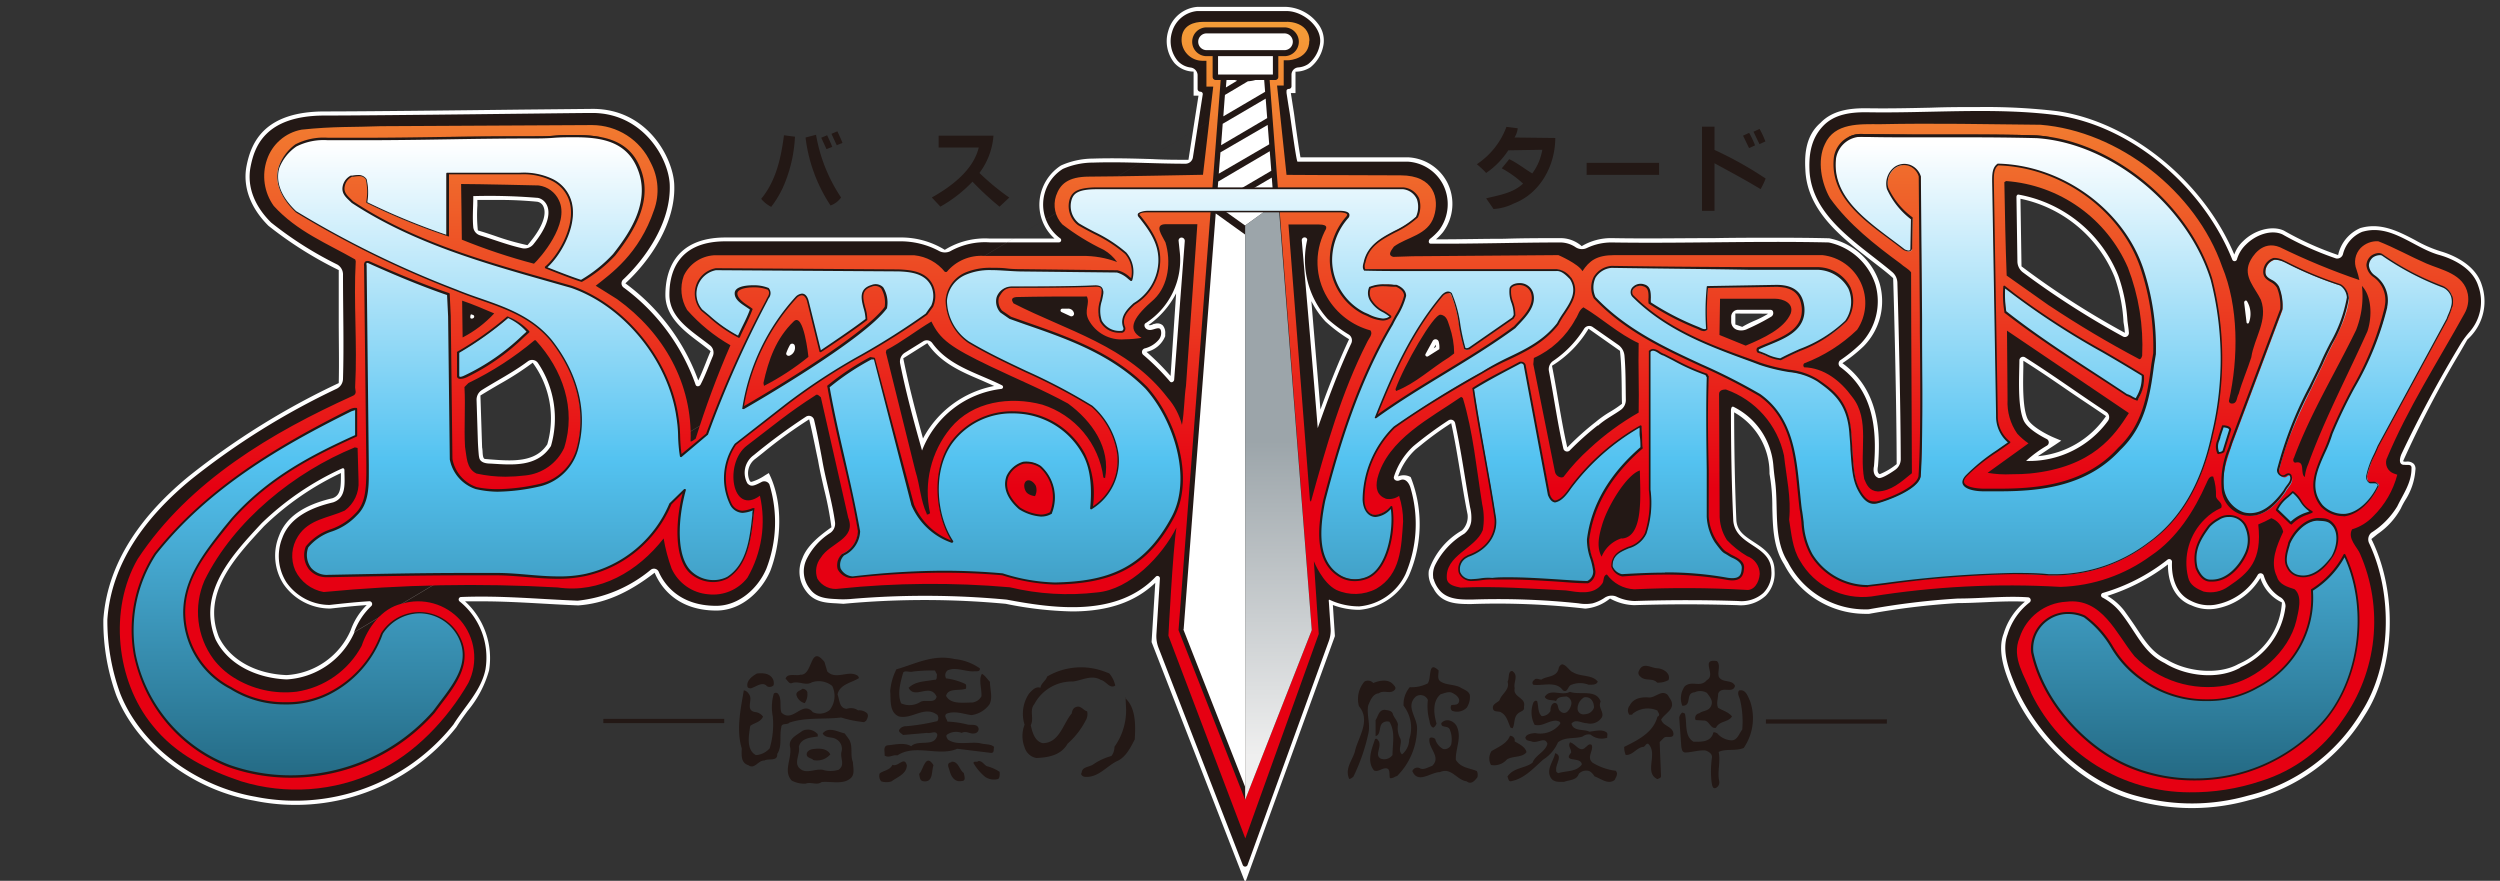
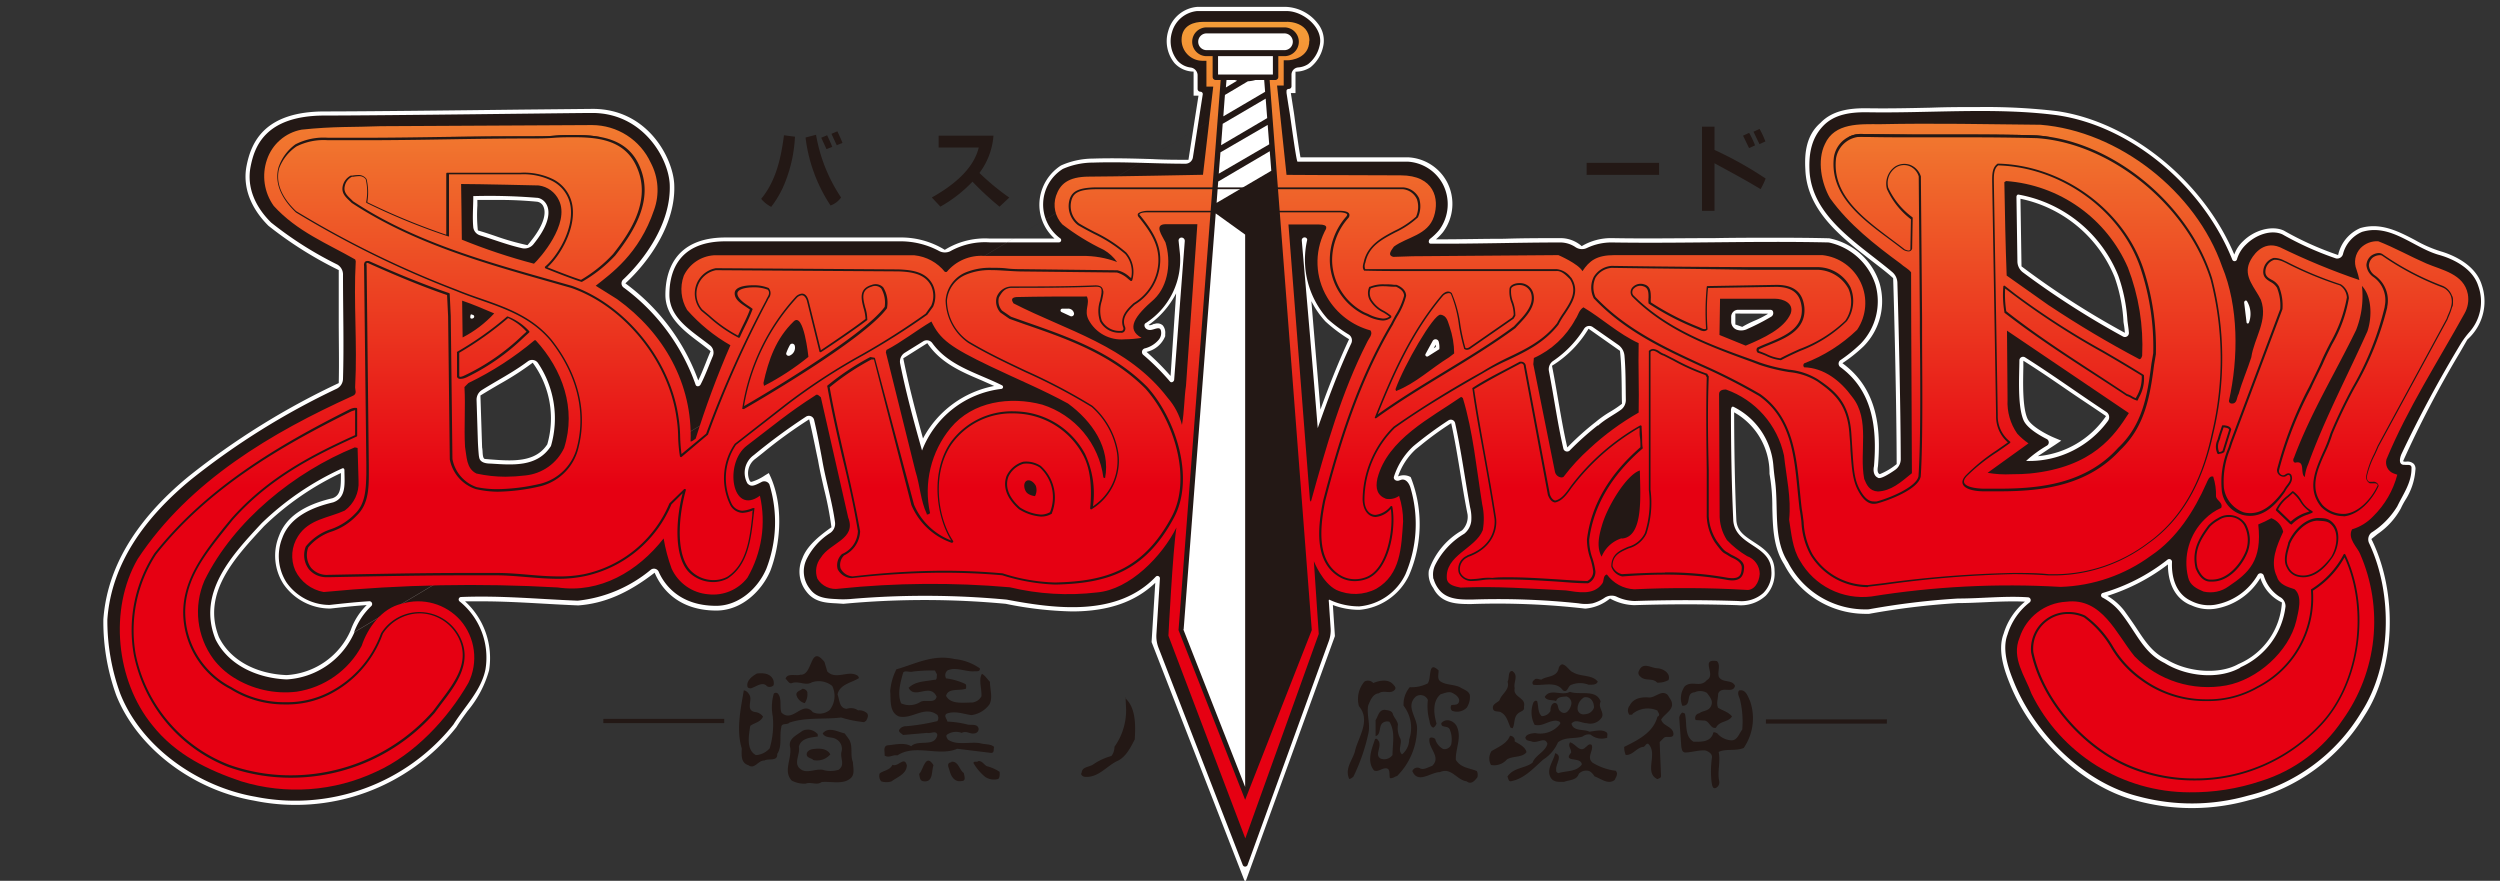
<svg xmlns="http://www.w3.org/2000/svg" viewBox="0 0 311.81 109.86" width="311.81" height="109.86">
  <rect x="0" y="0" width="311.81" height="109.86" fill="#333333" stroke="none" />
  <defs>
    <style>.cls-1{fill:none;}.cls-2{fill:#231815;}.cls-10,.cls-3,.cls-8,.cls-9{fill:#fff;}.cls-4{clip-path:url(#clip-path);}.cls-5{fill:url(#linear-gradient);}.cls-6{clip-path:url(#clip-path-2);}.cls-7{fill:url(#linear-gradient-2);}.cls-10,.cls-8,.cls-9{stroke:#231815;}.cls-8,.cls-9{stroke-linejoin:round;}.cls-10,.cls-8{stroke-width:0.75px;}.cls-9{stroke-width:0.6px;}.cls-10{stroke-miterlimit:10;}.cls-11{clip-path:url(#clip-path-3);}.cls-12{fill:url(#linear-gradient-3);}.cls-13{clip-path:url(#clip-path-4);}</style>
    <clipPath id="clip-path">
      <path class="cls-1" d="M59.42,59.06c-1.28-.63-1.2-2.13-1.42-3.33-.14-2.49.07-4.91-.07-7.46l.5-.5a39.51,39.51,0,0,0,8.24-5.33h.14c3.34,3.63,5.11,8.53,3.55,13.43a6,6,0,0,1-4.83,3.43,21.44,21.44,0,0,1-2.47.16,16.78,16.78,0,0,1-3.64-.4M247.86,59,253,55.3a8.24,8.24,0,0,1-1.4-1.21,6.79,6.79,0,0,1-1.21-4.26l-.07-8.59S261,48.47,265.52,51.52c-1.77,2.76-4.45,6.75-12.35,7.54-.6.06-1.44.09-2.28.09a13.38,13.38,0,0,1-3-.18M115.6,64.11c-.78-1.64-.85-3.55-1.42-5.33l-3.69-14.84.07-.29c1.92-1,3.69-2.41,5.61-3.55,1.07,2.22,2.33,3.19,7.39,5.61,3.21,1.54,6.53,2.91,9.65,4.62,3,2.2,5.33,5.54,4.62,9.3l-.21-.07A11.06,11.06,0,0,0,130,50.47c-4-1.07-8.67-.43-11.44,2.91A12.49,12.49,0,0,0,116,64a.46.46,0,0,1-.31.17.25.25,0,0,1-.12,0M95.22,47.77c.64-2.91,1.57-5.55,3.77-7.68,1.26-1.25,1.84,4.42,1.84,4.42a32,32,0,0,1-5.54,3.62Zm78.83.78c1.07-3,4.77-9.4,5.61-9.3s.92.92,1.14,1.49a10.45,10.45,0,0,1,.57,3.34l-.64.49c-2.2,1.35-4.19,3.27-6.61,4.2Zm19.89,10.3-2.7-13.42.07-.78a11,11,0,0,0,5.18-4.83c.36-.5.43-1.14,1-1.49,2.27,1.35,4.4,3.33,6.89,4.47-.07,2.91.07,5.75,0,8.66a32.87,32.87,0,0,0-6.11,4.48A25,25,0,0,0,195,59.49a.58.58,0,0,1-.26.06.9.9,0,0,1-.8-.7M57.64,37.5c1.28.42,2.82,1.09,4,1.59a14.35,14.35,0,0,1-3.94,3Zm156.82,4.28.07-4.52h6.89c.89,0,2.39.51,1.92,1.85-.82,1.89-3.39,3.07-5.61,4Zm-72.08.36c-2-1.11-.84-2.73,1.56-4.81,1.84-1.77,2.13-4.76,1.42-7.1-.38-.8-1.53-2.27.06-2.27h3.92l-1.42,20.17c-.22,1.42-.2,3.21-.5,4.87a8.28,8.28,0,0,0-1.78-3.38c-5-6.54-12.64-8.38-19.24-11.79-.22-.36-.34-.7.35-.78,2.84-.07,6-.07,8.81-.07.43.92-.4,1.71.21,2.9a4.62,4.62,0,0,0,4.51,2.44,13.69,13.69,0,0,0,2.1-.18m21,20.26L160.7,28h3.79c1.32,0,.9.56.72.89a8.59,8.59,0,0,0,.32,8.2,9,9,0,0,0,5.4,4.12c.35.49-.22,1-.43,1.49-3.19,6.25-5.11,13.07-7,19.88ZM57.6,29.87c0-1.06-.09-6.92-.09-6.92,2.1,0,9.68.18,9.68.18A3.24,3.24,0,0,1,69.72,25c1.41,2.92-2.41,7.25-3.12,7.89a73,73,0,0,1-9-3m198,8.24-5.32-3.76c-.15-3.84-.22-7.74-.29-11.65l.22-.14a18,18,0,0,1,15.19,10.79,27.07,27.07,0,0,1,1.78,11c-.07.21-.14.43-.35.43a129.09,129.09,0,0,1-11.23-6.68m-92.28-33c0-2.69-3.38-2.39-2.73-2.39H150c-.94,0-2.63.33-2.63,2.25a2.61,2.61,0,0,0,2.55,2.6h.55v3.22h.85l-1.28,11s-11.5.23-14.2.23-3.65,1-4.13,2.4a3.57,3.57,0,0,0,.78,3.55,28.77,28.77,0,0,0,5.19,3.19,5.35,5.35,0,0,1,1.65,1.51,12,12,0,0,0-4.37-.76c-4.6,0-7.87,0-12.19,0a5.57,5.57,0,0,0-4.69,2h-.22a5.61,5.61,0,0,0-3.82-2.08l-25,0a4.48,4.48,0,0,0-3.76,2.56,5,5,0,0,0,.42,4.26,21.21,21.21,0,0,0,5.4,4.4,114,114,0,0,0-4.33,11.65c-.22.14-.43.36-.64.36.28-7.18-3.34-13.57-9.16-17.76L74.3,35.64c1.87-1.49,5.42-3.94,7.28-9.46a7.28,7.28,0,0,0-.42-5.89,8.08,8.08,0,0,0-7.31-4.69l-26.36.14c-3.33.14-5.83,0-9.87.43a5.63,5.63,0,0,0-4.33,3.76,6.36,6.36,0,0,0,.85,5.75c2.91,3.2,6.68,4.69,10.16,6.68l.07.21c-.29,5.12.21,10.3-.07,15.56-.07.49.35,1-.36,1.27-9.87,4.48-20.31,10.52-26.77,20.32C13.55,76,14.47,84.91,19,90.45c2.92,3.7,7,5.62,11.08,7a23.36,23.36,0,0,0,16.84-1.2c4.75-2.13,8.94-6.61,11.5-11.08a7.13,7.13,0,0,0-1-7.81,7.06,7.06,0,0,0-7.31-2.06c-2.49.56-4.26,3-5,5.25A11.09,11.09,0,0,1,37,86.27a12.09,12.09,0,0,1-7.88-1.78,9.48,9.48,0,0,1-2.49-2.27,9.91,9.91,0,0,1-1.13-9.81c3.69-7.52,11.29-13.56,18.75-16.61l.35.07L44.72,60A4.25,4.25,0,0,1,43,63.68c-2,.92-4.48,1.06-5.83,3.2a4.53,4.53,0,0,0-.35,4.26,4.91,4.91,0,0,0,3.55,2.7,191.52,191.52,0,0,1,29.19-.57c5.25.78,10-2,13.21-6.11a21.26,21.26,0,0,0,1,3.77,5.52,5.52,0,0,0,4.55,3.19,5.39,5.39,0,0,0,4.9-2.06,14.18,14.18,0,0,0,1.56-10.23c-3.51,2.57-4.51-4.1-1.61-6.26,3.19-2.42,5.16-4.11,8.5-6.24.28-.28.5.07.71.22l3.41,15c1.07,2.7-2.27,3.13-3.41,5a2.72,2.72,0,0,0-.43,2.63,2.65,2.65,0,0,0,2.71,1.24,112.34,112.34,0,0,1,21.3-.17,31,31,0,0,0,10.87.64c4.11-.36,8.13-4.55,9.9-8.1-.45,2.79-1,13.5-1,13.5l9.59,25.28,9.16-25.5L163.87,70s1.06,2.69,2.79,3.57a5.69,5.69,0,0,0,5-.14c3.05-1.78,3.12-5.18,3.34-8.38a10.15,10.15,0,0,0-.5-3.2,2.17,2.17,0,0,1-1.64.36c-1.07-.41-1.35-1.28-1.06-2.56,1.28-4.9,6.67-7.53,10.44-10.15l.21.14c1.28,4.19,1.7,8.81,2.42,13.28a8.21,8.21,0,0,1,.07,3.2c-.93,2.34-4.76,3.12-4.48,6.1.14.78,1.07.93,1.71,1.07,4.33-.21,8.8.14,13.14.35,1.49.22,3.41.64,4.47-.78.36-.35.07-1.06.64-1.21a4.48,4.48,0,0,0,3.41,1.85,131.91,131.91,0,0,1,13.92.07c1,.15,1.66-.89,1.73-2a2.37,2.37,0,0,0-1.58-2.21,11.64,11.64,0,0,1-2.51-2,5.71,5.71,0,0,1-.91-3.28c0-1.33-.07-13.73-.07-14.93,0-.5.5-.57.85-.57a11.22,11.22,0,0,1,7.25,8.24c.28,2.63.92,5.26.64,8,.28,1.77.42,3.62,1.35,5.11a9,9,0,0,0,8.88,4.47A108.92,108.92,0,0,1,257,73.2a20.12,20.12,0,0,0,11.3-3.91c3.19-2.13,5.39-5.61,6.89-9,.14-.28.35-1,.85-.85a7.36,7.36,0,0,1,.35,2.49c.07.49.93.78.64,1.42A6.53,6.53,0,0,0,275,64.74,7.6,7.6,0,0,0,272.91,72c.22,1,1.06,1.42,1.92,1.78a3.84,3.84,0,0,0,3.12-.64c2.56-1.71,4.21-3.24,3.71-7.73a14.65,14.65,0,0,0,1.63-.78,2.38,2.38,0,0,1,1.48,1.69c-.78,1.7-1.7,3.76-.78,5.61.29,1,1.35,1.28,2.2,1.56,1.07.92.42,2.91.22,3.91-.93,3.9-4.91,7.38-8.74,8.09a12.81,12.81,0,0,1-11.43-3.62c-2.28-2.77-4.05-7.38-8.53-6.82a6.48,6.48,0,0,0-5.82,4.48c-1.07,2.55.71,4.83,1.49,7a22,22,0,0,0,19.68,12.29A27.15,27.15,0,0,0,282,97.41a19,19,0,0,0,10.16-7.59,21.08,21.08,0,0,0,2.2-20.74c-.28-.75-1.63-1.92-1-3.06A6,6,0,0,0,296,64.39a11.28,11.28,0,0,0,3-5.18l-.43-.15a1.46,1.46,0,0,1-.92-1.77c2.62-6.32,6.39-12.15,9.73-18.18a3.61,3.61,0,0,0,.42-2.42c-.49-2.55-3.26-3-5.18-3.83s-4-2-6-2.77a2.88,2.88,0,0,0-2.2.85,2.53,2.53,0,0,0-.5,2.7,10.56,10.56,0,0,1,.35,1.29,84.91,84.91,0,0,1-9.9-4.09c-2.22-.93-3.5,1.19-3.8,1.88-.8,1.8.71,3.19,1.42,4.68.93,2.56-.85,4.76-1.2,7.17-.5,1.57-1.14,3-1.57,4.55-.28.43-.14,1.28-.92,1.21A.33.33,0,0,1,278,50c1.21-5.4,1.21-11.79-.85-16.76-3.26-9.37-12.92-16.9-22.65-17.68-6.61-.07-13.43-.21-20-.07-2.49,0-5.68-.22-6.89,2.48-1,2.06-.43,4.9.64,6.75,2.34,3.27,5.61,5.82,8.81,8.17.35.35,1,.65,1.3,1.08,0,7.94.1,20.42.1,25.05-1.47,1.21-2.61,2.2-4.24,2.28-1.07-.06-1.42-.86-1.71-1.57-.64-3.41.78-7.38-1.49-10.22-1.49-2.06-3.55-3.63-6-3.7a.34.34,0,0,1,0-.49,19.49,19.49,0,0,0,6.61-4.19,6,6,0,0,0-4.33-9.31H201.37c-2.25,0-3.14.71-4,2-.51-.93-3-2-3-2l-18.18.14-2.41.08c-.85-.22-.14-.93.07-1.28,1.63-1.21,4.26-1.42,5-3.77.7-2.17.05-5.12-4.15-5.12s-14.24-.06-14.24-.06l-1.18-11.14h.83V7.52h.49C161.06,7.52,163.3,7.25,163.3,5.06Z" />
    </clipPath>
    <linearGradient id="linear-gradient" x1="-208.39" y1="320.29" x2="-207.37" y2="320.29" gradientTransform="matrix(0, 105.02, 105.02, 0, -33474.7, 21881.92)" gradientUnits="userSpaceOnUse">
      <stop offset="0" stop-color="#f6ad3c" />
      <stop offset="0.6" stop-color="#e60012" />
      <stop offset="1" stop-color="#e60012" />
    </linearGradient>
    <clipPath id="clip-path-2">
-       <polygon class="cls-1" points="155.3 28.13 155.3 99.76 163.61 78.59 159.44 25.09 155.3 28.13" />
-     </clipPath>
+       </clipPath>
    <linearGradient id="linear-gradient-2" x1="-208.37" y1="320.35" x2="-207.37" y2="320.35" gradientTransform="matrix(0, -78.83, -78.83, 0, 25412.22, -16323.61)" gradientUnits="userSpaceOnUse">
      <stop offset="0" stop-color="#efefef" />
      <stop offset="0.1" stop-color="#efefef" />
      <stop offset="0.6" stop-color="#9ca5aa" />
      <stop offset="1" stop-color="#9ca5aa" />
    </linearGradient>
    <clipPath id="clip-path-3">
-       <path class="cls-1" d="M288.32,73.62a12.51,12.51,0,0,1-6.74,12.08,13.56,13.56,0,0,1-14.49-1c-3.27-2.06-4-5.82-7.1-7.81a4.83,4.83,0,0,0-4.41.21,4.47,4.47,0,0,0-2.13,4.26c1.28,6.11,6.54,12,12.36,14.35a21.52,21.52,0,0,0,23.44-5.11c5.18-5.33,6.28-14.74,3.15-21.35a11.25,11.25,0,0,1-4.08,4.37m-2.8-5.79c-.29.93-.68,2.1-.18,3a1.85,1.85,0,0,0,1.35,1.07c1.77.35,3.2-1,4.19-2.35.64-1.06,1-2.84.21-3.9-.56-.71-1-.76-2.06-.78-1.56.07-2.94,1.63-3.51,3m-8.84-3.09a4.73,4.73,0,0,0-1.14.86c-1.21,1.63-2.08,3.11-1.58,5.24.31.76.87,1.65,1.79,1.57,1.85.08,3.41-1.48,4.23-3.16a4.09,4.09,0,0,0,0-3.79,2.22,2.22,0,0,0-2-1.1,2.24,2.24,0,0,0-1.31.38m7.31-1.2,1.76,1.7a6.38,6.38,0,0,1,2.61-1.45c-1.06-.43-1.53-2-2.38-2.45-.71.71-1.63,1.27-2,2.2m-7.17-9.16c-.14.64-.57,1.42-.14,2.06a.68.68,0,0,0,.64-.22l.85-2.7c-.14-.35-.57-.35-.93-.42-.17.54-.28.85-.42,1.28M43.66,51.18c-8.74,4.4-17.69,9.59-24.29,17.9a17.4,17.4,0,0,0-2.56,12.57A19,19,0,0,0,28.53,95.5,23.79,23.79,0,0,0,54.1,88.82c2-2.77,5-5.82,3.12-9.44a5.64,5.64,0,0,0-3.76-2.85A5.58,5.58,0,0,0,47.63,79,13.38,13.38,0,0,1,41,86.55a12.92,12.92,0,0,1-12.15-.71A10.72,10.72,0,0,1,23,76.25c.07-4.62,3.2-8,6-11.51,4.47-5,9.86-7.84,15.47-10.39V51h-.2a1.88,1.88,0,0,0-.57.18m146-6c-2,1.07-4,2.06-5.9,3.27.85,5.68,1.9,10.58,2.75,16.19.16,1.26-.36,3.61-3.44,4.69l-.09.07a1.68,1.68,0,0,0-.92,2c.48,1.11,1.58,1,2.66.84a5.62,5.62,0,0,1,1.46-.06c3.9-.21,8,.29,11.86.43a1.44,1.44,0,0,0,.85-1.35c-.14-1.35-.85-2.56-.78-4,.56-4.54,3.12-8.38,6.67-11.43-.07-.78-.07-1.85-.14-2.7a28.53,28.53,0,0,0-8.67,7.6c-.49.71-1.13,1.63-2,1.77-.43-.07-.64-.49-.78-.85l-3-16a.45.45,0,0,0-.45-.44h-.11m16.12-1.35c0,5.76-.07,11.37,0,17.26a12.34,12.34,0,0,1-.5,5.4c-.85,2.27-4.19,1.42-4.19,4.12a1.75,1.75,0,0,0,1.28,1.14,50,50,0,0,1,13.07.42c1.71.29,1.92-.45,2-1.36s-1.22-1.26-1.78-1.64-.52-.1-1.61-1.61a6.47,6.47,0,0,1-1-3.13c0-5.82-.21-11.65,0-17.4l-.21-.35a38.63,38.63,0,0,1-5.19-2.42c-.47-.1-.95-.65-1.4-.65a.57.57,0,0,0-.44.22m-148.58.08v3c.14.43.64.07.92,0a29,29,0,0,0,7.82-5.54,7.05,7.05,0,0,0-2.5-1.85,42,42,0,0,1-6.24,4.41m193-5c4.91,3.84,10.09,7,15.13,10.37.5.14.77.44,1.23.56a5.35,5.35,0,0,0,.76-3c-5.4-3.34-10.86-6.08-16-10.05l-1.28-1a12.79,12.79,0,0,0,.14,3.14m33.53-6.6a1.68,1.68,0,0,0-1.21,1.63c0,1.07,1.28,1.07,1.7,1.92a6.09,6.09,0,0,1,.43,2.77l-6.25,16.62c-.57,1.77-1.35,3.62-1.07,5.68a3.85,3.85,0,0,0,2.56,3.2c2.2.56,3.91-1.14,5.11-2.77.29-.64,1.14-1.21.79-2-.21-.25-.39-.14-.57,0a.49.49,0,0,1-.43.1.71.71,0,0,1-.57-.78c1.07-4.76,3.48-9,5.47-13.28,1.14-2.7,2.91-5.19,3.27-8.17a2,2,0,0,0-.92-1.63,44.7,44.7,0,0,1-6.82-2.84,3.66,3.66,0,0,0-1.33-.44h-.16M295.92,32c-.48.4-1.07,1.37.26,2.45a3.71,3.71,0,0,1,1.46,3.78v.09c-1.14,5.75-4.69,10.44-6.82,15.76-.78,2.84-3.55,6.11-1.21,9a3.81,3.81,0,0,0,2.91,1.14c1.92-.22,3.48-2.13,4.19-3.69-.14-.5-.63-.36-1.06-.36s-.36-.5-.43-.78a18,18,0,0,1,1.42-3.77l8.6-15.83a13.33,13.33,0,0,0,.64-1.78,2,2,0,0,0-1.14-2.27,35.34,35.34,0,0,1-7.6-4,.84.84,0,0,0-.37-.09,1.63,1.63,0,0,0-.84.31M127.18,63.4c-1.14-1-2.06-2.42-1.49-4a2.66,2.66,0,0,1,4.12-1.21A5.14,5.14,0,0,1,131.08,64a2.29,2.29,0,0,1-1.24.35,5.87,5.87,0,0,1-2.66-.91m56.18-20,5.32-3.69.22-.36c.07-1.21-.73-2.23-.52-3.37.19-.66,2.25-1,2.72.67s-1.07,3-2.2,4.19c-5.62,4.12-11.65,7.1-17.33,11.22,2.13-5.32,4.47-10.65,8.31-15.19.28-.29.7-.57,1.06-.22,1,2.06,1,4.55,1.7,6.82a.38.38,0,0,0,.28.11.68.68,0,0,0,.44-.18M136.79,23.48c-2.47,0-3,.61-3.22,1.28a2.91,2.91,0,0,0,.92,3.2c2,1.2,4.12,2,5.9,3.62a3.59,3.59,0,0,1,.71,3.34,4.54,4.54,0,0,0-1.78-1.07l-11.79-.14c-2.45,0-4.83-.57-7.1.43A4,4,0,0,0,118,37.47a6.43,6.43,0,0,0,2.77,5.19c5,3,10.44,4.83,15.41,8a9.77,9.77,0,0,1,3.19,5.83,6.93,6.93,0,0,1-3.26,6.89c.21-2.21.14-4.83-.93-6.75a9.88,9.88,0,0,0-7.31-5.11,9.5,9.5,0,0,0-9.16,3.62c-2.49,3.41-2.13,9,.07,12.36l-.07.07a8.27,8.27,0,0,1-4.9-4.62l-4.76-18.25-.43-.07a31.39,31.39,0,0,0-5.32,3.55c1.06,6.11,2.76,11.93,3.76,18a3.34,3.34,0,0,1-2,2.91,1.76,1.76,0,0,0-.5,1.78A2,2,0,0,0,106.23,72a93.06,93.06,0,0,1,18.82-.36,23.19,23.19,0,0,0,6.53,1.14c6.51-.13,11.11-1.63,14.66-8.25,2.54-4.71.4-12.06-3.29-16.18-4.83-4.83-11-6.61-17-8.74l-1.14-.78a2,2,0,0,1-.42-1.77,1.9,1.9,0,0,1,1.77-1.28c3.49,0,7,0,10.44-.14.89,0,.79.42.86.85-.15,1.21-.71,2.34-.22,3.55a2.62,2.62,0,0,0,2.49,1.35.43.43,0,0,0,.42-.64c-.42-1.21.5-2.13,1.28-2.84a6.47,6.47,0,0,0,3.13-5.11c.14-2.35-1.07-4.05-2.42-5.76-.33-.33-.19-.65,1-.65H167c.63,0,1.53.11,1.06.72A8.08,8.08,0,0,0,166,32.57,7.63,7.63,0,0,0,170,39c1.07.42,2.42,1.27,3.41.42-.71-.64-1.77-.92-2.34-1.85a1.74,1.74,0,0,1-.21-1.77,7.16,7.16,0,0,1,3.26-.21,1.51,1.51,0,0,1,1.14,1.27,15.86,15.86,0,0,1-1.63,3.49c-4,6.81-6.47,14.34-8.46,22-.61,3.06-1.27,7.67,2.14,9.52a3.89,3.89,0,0,0,3.12.14c2.75-1,3.62-6.21,3.12-8.88-2,2.06-3.4,1-3.48-.92a12.74,12.74,0,0,1,3.84-9,124.78,124.78,0,0,1,10.94-6.82c3.19-2,6.89-2.77,9.44-6,.85-1.78,3-3.55,1.63-5.69-.49-.49-1.06-1.13-1.84-1.06-3.48,0-7,0-10.6,0-4.44,0-8.9.06-13.26,0-.29-.29-.07-.78,0-1.14.78-3.12,4.4-3.41,6.46-5.47a3.19,3.19,0,0,0,.14-2.27A2.22,2.22,0,0,0,175,23.48H136.79M247.35,61.12c-1.9,0-3.21-.61-2.12-1.77a37.05,37.05,0,0,1,5.38-4.19,4,4,0,0,1-1.56-3.34l-.5-29.26c0-.76,0-1.64.64-2.06,7.81.21,15.48,5.61,18,13a30.92,30.92,0,0,1,1.56,10.65l-.21,1.28c-.5,3.9-1.14,7.67-4.19,10.58-3.87,4.31-9.31,5.14-14.93,5.14q-1,0-2,0m-18.47-41.4c-.64,5.47,5,8.59,8.59,11.43.29.14.78.36.93-.07l.07-3.83a9.78,9.78,0,0,1-3.06-3.77,2.49,2.49,0,0,1,1-2.62,2,2,0,0,1,1.77-.22,2.14,2.14,0,0,1,1.28,1.42l.14,17.62c0,2.38.22,14.48-.15,19.76-.29,1.51-4,2.88-5.3,3.24-.58.15-1.36.14-2.24-1.46s-.81-3.35-1.1-7.16-2.1-5.2-4.09-6.55-3.86-.91-7.22-2.08c-5.61-2.06-11.36-4-15.83-8.45a.77.77,0,0,1,.07-1.07,1.25,1.25,0,0,1,1.28-.28c1,.28.64,1.49.78,2.2a34.6,34.6,0,0,0,6,3.12c.35.15.71.43,1.06.15a32.89,32.89,0,0,1,.07-5.26l8.59-.14c2.63,0,3.2,1.42,3.34,2.7.29,3.33-3.48,4-5.61,5.11-.14.14-.07.28,0,.43a13.05,13.05,0,0,0,2.77.92c2.77-1.49,5.9-2.34,8.17-4.83a4.3,4.3,0,0,0,.43-4.12,4.56,4.56,0,0,0-3.91-2.41c-8.38-.07-17.26-.07-25.78-.22a2.76,2.76,0,0,0-2.13,1.28,2.91,2.91,0,0,0,0,2.56c5.82,6.18,13.78,8,20.59,12.14,4.69,3.34,4.48,9.09,5.12,14.21.35,1.91.28,4,1.35,5.68a8.26,8.26,0,0,0,7,3.91c7.31-.86,15-1.92,22.58-1.35a19.46,19.46,0,0,0,12.36-3.91c4.69-3.34,7-8.45,8.1-13.71a40,40,0,0,0-.15-19.24C273,25.76,263.68,17.73,254,17.09,250,17,246.18,17,242.36,17c-3.18,0-6.4,0-9.85-.05-1.6,0-3.32.64-3.63,2.77M108.07,39.82c.07-1.42-1.49-3.55.64-4.19,2-.55,1.85,2,1.78,2.7-2.9,4-17.83,12.57-17.83,12.57a26.55,26.55,0,0,1,6.68-13.85c1.16-1,1.42.56,1.42.56l1.54,6.24s3.93-2.61,5.77-4M66.67,17.09c-8,0-16,.28-23.86.21-2.13,0-4.2-.21-5.9.79a5.66,5.66,0,0,0-2.2,2.83c-.57,2.14.64,4,2.13,5.47a124.23,124.23,0,0,0,20,9.81c4.12,1.7,8.66,2.41,11.86,6.24,2.91,3.7,4.54,8.38,3.34,13.21a6.38,6.38,0,0,1-4.62,4.83,19.42,19.42,0,0,1-8.1.43,4.76,4.76,0,0,1-3.12-3.62L56,39.46l-.13-2.75c-3.33-1.14-6.77-2.6-10-4-.43,0-.33.33-.33.62L45.86,58c-.14,2.13.14,4.61-1.49,6.18-1.71,2.06-4.62,1.92-6.11,4a2.83,2.83,0,0,0,.35,2.7,2.73,2.73,0,0,0,2.35.92c7-.14,14-.29,20.95-.22,3.76,0,7.46.93,11.15.08a15,15,0,0,0,10.58-8.88l1.78-1.71c-1,3.45-1.28,8.31.71,10.23a4.1,4.1,0,0,0,4.61.71c2.77-1.78,3-5.53,3.3-8.59-1.11.41-2,.78-2.87-.57a7.48,7.48,0,0,1,.57-7.48L98,50.54c5.54-4.47,11.93-7.17,17.61-11.36l.71-1a3.15,3.15,0,0,0,0-2.55c-.78-1.64-2.56-1.85-4.19-1.92l-22.8-.14a3.06,3.06,0,0,0-2.2,1.63,3.12,3.12,0,0,0,.43,3.48A23,23,0,0,0,92.16,42c.5-1.14,1.14-2.27,1.57-3.41-.71-.57-1.92-1.06-1.92-2,0-1.09,3.12-1.06,4-.57.48.56-.07,1.07-.22,1.5a133.19,133.19,0,0,0-7.45,16.61l-3.27,2.7c-.28-1.63-.14-3.26-.43-4.83-1-7-6.46-13.92-13.21-16.26-9.44-2.7-19-5.12-27.34-10.58-.57-.57-1.28-1.07-1.06-2A1.75,1.75,0,0,1,43.8,22c.57-.07,1.42-.28,1.85.36a6.83,6.83,0,0,1,.07,2.91,80,80,0,0,0,10.12,4.15l0-7.78h5.54c.78.05,1.55,0,2.32,0a10.24,10.24,0,0,1,5.14.71c5,2.61,1.52,9.08-.74,11,0,0,3,1.23,4.43,1.66a17.37,17.37,0,0,0,4.12-3.27c2.42-3,4.74-6.85,3.06-10.86-1.41-3.35-4.54-3.92-7.92-3.92-1.71,0-3.5.15-5.15.15" />
-     </clipPath>
+       </clipPath>
    <linearGradient id="linear-gradient-3" x1="-208.37" y1="320.28" x2="-207.37" y2="320.28" gradientTransform="matrix(0, 80.27, 80.27, 0, -25548.05, 16742.96)" gradientUnits="userSpaceOnUse">
      <stop offset="0" stop-color="#fff" />
      <stop offset="0.01" stop-color="#fff" />
      <stop offset="0.5" stop-color="#54c3f1" />
      <stop offset="1" stop-color="#246a84" />
    </linearGradient>
    <clipPath id="clip-path-4">
      <path class="cls-2" d="M273.68,97.34a21.25,21.25,0,0,1-7.92-1.51c-5.95-2.4-11.18-8.47-12.43-14.44A4.61,4.61,0,0,1,258,76.33a4.87,4.87,0,0,1,2.07.45,12.64,12.64,0,0,1,3.45,3.82,13.09,13.09,0,0,0,3.66,4,13.38,13.38,0,0,0,8.08,2.62,12.21,12.21,0,0,0,6.28-1.63,12.37,12.37,0,0,0,6.69-12,.12.12,0,0,1,.07-.12,11.29,11.29,0,0,0,4-4.31.11.11,0,0,1,.11-.07h0a.12.12,0,0,1,.11.07c3.26,6.88,1.86,16.31-3.17,21.48A21.42,21.42,0,0,1,273.68,97.34ZM258,76.58a4.26,4.26,0,0,0-2.32.63,4.3,4.3,0,0,0-2.07,4.14c1.23,5.88,6.39,11.88,12.28,14.24a20.69,20.69,0,0,0,7.82,1.5,21.13,21.13,0,0,0,15.47-6.58c4.92-5,6.32-14.21,3.24-21a11.48,11.48,0,0,1-3.94,4.16,12.6,12.6,0,0,1-6.82,12.11,12.45,12.45,0,0,1-6.4,1.66A13.57,13.57,0,0,1,267,84.8a13.13,13.13,0,0,1-3.72-4.06A12.61,12.61,0,0,0,259.92,77,4.76,4.76,0,0,0,258,76.58ZM36.26,97h0a23.2,23.2,0,0,1-7.77-1.33,19.07,19.07,0,0,1-11.8-14A17.54,17.54,0,0,1,19.27,69c6.61-8.32,15.6-13.54,24.33-17.94a1.94,1.94,0,0,1,.63-.19h.2a.13.13,0,0,1,.12.13v3.34a.12.12,0,0,1-.07.11c-5.29,2.41-10.84,5.19-15.43,10.37L28.1,66c-2.53,3.18-4.92,6.18-5,10.22a10.58,10.58,0,0,0,5.76,9.48,12.41,12.41,0,0,0,6.77,1.88,11.45,11.45,0,0,0,5.26-1.17A13.33,13.33,0,0,0,47.52,79a0,0,0,0,1,0,0,5.66,5.66,0,0,1,9.81.37c1.69,3.2-.42,6-2.29,8.43l-.85,1.14A23.88,23.88,0,0,1,36.26,97Zm8-45.82a1.79,1.79,0,0,0-.53.17C35,55.68,26,60.88,19.47,69.15a17.36,17.36,0,0,0-2.54,12.48A18.82,18.82,0,0,0,28.57,95.38a22.77,22.77,0,0,0,7.69,1.32,23.62,23.62,0,0,0,17.74-8l.85-1.14c1.91-2.51,3.88-5.11,2.26-8.17a5.49,5.49,0,0,0-3.68-2.77,5.33,5.33,0,0,0-1.12-.12,5.53,5.53,0,0,0-4.56,2.54A13.56,13.56,0,0,1,41,86.66a11.64,11.64,0,0,1-5.37,1.2,12.66,12.66,0,0,1-6.9-1.92,10.79,10.79,0,0,1-5.88-9.69c.07-4.13,2.6-7.3,5-10.37l1-1.21c4.6-5.19,10.15-8,15.44-10.4V51.13h-.07Zm188.7,22.05a8.4,8.4,0,0,1-7.14-4,9.41,9.41,0,0,1-1.14-4.13c-.06-.53-.13-1.08-.23-1.6-.09-.78-.17-1.58-.25-2.36-.43-4.41-.88-9-4.81-11.76a73.71,73.71,0,0,0-7.3-3.72c-4.66-2.15-9.48-4.38-13.31-8.45a3,3,0,0,1,0-2.68A2.86,2.86,0,0,1,201,33.16c5.68.09,11.55.13,17.24.16l8.55,0a4.64,4.64,0,0,1,4,2.49,4.4,4.4,0,0,1-.44,4.24,16.78,16.78,0,0,1-5.8,3.71c-.8.36-1.63.74-2.41,1.16a.09.09,0,0,1-.07,0,5.42,5.42,0,0,1-1.82-.55c-.32-.13-.65-.27-1-.37a.16.16,0,0,1-.07-.07.45.45,0,0,1,0-.57l0,0c.41-.21.88-.4,1.38-.6,2-.84,4.38-1.79,4.16-4.39-.14-1.2-.62-2.59-3.22-2.59l-8.47.14a30.75,30.75,0,0,0-.06,5.13.12.12,0,0,1-.05.1.63.63,0,0,1-.41.15,1.4,1.4,0,0,1-.58-.18l-.2-.09a33.69,33.69,0,0,1-6.06-3.14.12.12,0,0,1-.06-.08,3.61,3.61,0,0,1,0-.68c0-.64,0-1.24-.65-1.42a1.11,1.11,0,0,0-1.15.25.61.61,0,0,0-.22.44.56.56,0,0,0,.15.45c4.18,4.18,9.57,6.15,14.77,8l1,.37a20.82,20.82,0,0,0,3.64.89,8.33,8.33,0,0,1,3.6,1.21c2.18,1.47,3.87,2.9,4.15,6.64.05.74.09,1.39.13,2,.16,2.49.24,3.85.94,5.12.55,1,1.1,1.46,1.7,1.46a2.08,2.08,0,0,0,.41,0c1.69-.45,4.95-1.82,5.2-3.14.31-4.43.22-13.57.17-18,0-.79,0-1.41,0-1.78l-.14-17.62a2,2,0,0,0-1.2-1.3,1.87,1.87,0,0,0-1.66.2,2.35,2.35,0,0,0-.94,2.51,9.55,9.55,0,0,0,3,3.68.12.12,0,0,1,.05.1l-.07,3.83v0a.47.47,0,0,1-.47.34,1.51,1.51,0,0,1-.63-.2c-.58-.45-1.17-.89-1.8-1.36-3.48-2.58-7.41-5.51-6.86-10.2a3.43,3.43,0,0,1,3.75-2.88c2,0,4,.06,6.5.06h6.66c2.24,0,5.2,0,8.36.11,9.35.61,19,8.45,21.91,17.84a40.07,40.07,0,0,1,.15,19.31c-1.37,6.35-4,10.86-8.15,13.78a19.62,19.62,0,0,1-11.58,3.95l-.85,0c-1.41-.11-2.9-.16-4.44-.16A138.83,138.83,0,0,0,235,72.94l-2,.24ZM201,33.41a2.61,2.61,0,0,0-2,1.22,2.92,2.92,0,0,0,0,2.42c3.79,4,8.58,6.23,13.22,8.38a73.37,73.37,0,0,1,7.34,3.73c4,2.87,4.48,7.48,4.92,12,.08.77.15,1.57.25,2.34.1.53.16,1.08.23,1.62a9.23,9.23,0,0,0,1.1,4,8.15,8.15,0,0,0,6.92,3.85l2-.24a139.18,139.18,0,0,1,16.15-1.27c1.54,0,3,0,4.45.16l.84,0a19.47,19.47,0,0,0,11.44-3.9c4.05-2.89,6.69-7.35,8-13.63a39.7,39.7,0,0,0-.14-19.19c-2.9-9.29-12.43-17.05-21.69-17.67-3.14-.08-6.11-.1-8.34-.1H239c-2.54,0-4.55,0-6.5-.06A3.22,3.22,0,0,0,229,19.74c-.53,4.54,3.35,7.42,6.77,10,.63.47,1.23.91,1.78,1.35a1.28,1.28,0,0,0,.5.16.22.22,0,0,0,.22-.15l.07-3.75a9.8,9.8,0,0,1-3-3.78,2.62,2.62,0,0,1,1-2.78,2.16,2.16,0,0,1,1.89-.23A2.26,2.26,0,0,1,239.58,22l.15,17.64c0,.38,0,1,0,1.79,0,4.39.14,13.53-.17,18-.32,1.69-4.33,3.07-5.39,3.35a2,2,0,0,1-.47.06c-.7,0-1.33-.52-1.91-1.58-.73-1.33-.82-2.71-1-5.23,0-.59-.08-1.25-.13-2-.27-3.63-1.92-5-4-6.46a8.2,8.2,0,0,0-3.5-1.16,22.83,22.83,0,0,1-3.69-.9l-1-.38c-5.24-1.91-10.65-3.88-14.87-8.11a.84.84,0,0,1-.22-.63.86.86,0,0,1,.3-.62,1.38,1.38,0,0,1,1.4-.3c.81.23.81,1,.82,1.66a3.51,3.51,0,0,0,0,.58,34,34,0,0,0,6,3.09l.22.1c.25.12.48.21.67.1a31.93,31.93,0,0,1,.08-5.21.11.11,0,0,1,.12-.11l8.59-.15c2.83,0,3.33,1.61,3.47,2.81.23,2.79-2.29,3.82-4.32,4.65-.48.2-.94.38-1.34.58-.05.06-.05.11,0,.22.32.11.64.24.94.37a5.48,5.48,0,0,0,1.71.53c.79-.42,1.6-.79,2.4-1.15A16.7,16.7,0,0,0,230.14,40a4.12,4.12,0,0,0,.4-4,4.53,4.53,0,0,0-3.8-2.35l-8.55,0C212.51,33.54,206.63,33.5,201,33.41ZM131.35,72.9A24.77,24.77,0,0,1,125,71.75c-2.4-.21-4.89-.32-7.38-.32a101.89,101.89,0,0,0-11.39.68h0A2.07,2.07,0,0,1,104.48,71s0,0,0,0a1.89,1.89,0,0,1,.54-1.9A3.23,3.23,0,0,0,107,66.24c-.52-3.18-1.24-6.36-2-9.43-.64-2.79-1.3-5.68-1.81-8.59a.12.12,0,0,1,0-.12,31.58,31.58,0,0,1,5.34-3.56.13.13,0,0,1,.08,0l.43.07a.13.13,0,0,1,.1.1L114,62.94a8.2,8.2,0,0,0,4.63,4.47c-2-3.24-2.53-8.8,0-12.33a9.46,9.46,0,0,1,7.73-3.78,11.66,11.66,0,0,1,1.55.11,10.09,10.09,0,0,1,7.41,5.18,11.6,11.6,0,0,1,1,6.56,6.85,6.85,0,0,0,3-6.63,9.7,9.7,0,0,0-3.16-5.75,72.09,72.09,0,0,0-8.24-4.33c-2.38-1.13-4.84-2.29-7.15-3.67a6.59,6.59,0,0,1-2.83-5.3A4.11,4.11,0,0,1,120.38,34a8,8,0,0,1,3.3-.6c.63,0,1.27,0,1.9.08s1.3.09,2,.09l11.79.14a3.42,3.42,0,0,1,1.53.84l.18.13a3.46,3.46,0,0,0-.74-3,17.67,17.67,0,0,0-3.89-2.51c-.65-.34-1.32-.69-2-1.09a3,3,0,0,1-1-3.35c.32-.82,1-1.34,3.33-1.36H175a2.39,2.39,0,0,1,2,1.37,3.32,3.32,0,0,1-.15,2.37l0,0A11.1,11.1,0,0,1,174,29c-1.64.87-3.19,1.68-3.66,3.58l-.06.23a1,1,0,0,0,0,.76c1.84,0,3.84,0,6.13,0s4.73,0,7,0h.24c2.24,0,4.56,0,6.82,0h3.71a2.55,2.55,0,0,1,1.72,1l.09.09c1.07,1.68.12,3.1-.79,4.48a11.6,11.6,0,0,0-.82,1.35c-1.76,2.26-4.07,3.36-6.3,4.42a31.35,31.35,0,0,0-3.19,1.67c-3.63,2.1-7.38,4.26-10.93,6.81a12.7,12.7,0,0,0-3.78,8.92c0,1.16.58,1.91,1.38,1.91a2.86,2.86,0,0,0,1.88-1.07.13.13,0,0,1,.22.06c.53,2.9-.47,8-3.2,9a4.31,4.31,0,0,1-1.48.27,3.71,3.71,0,0,1-1.75-.42c-3.32-1.79-2.92-6.1-2.2-9.65,1.78-6.85,4.17-14.81,8.47-22.06.16-.32.35-.66.53-1a9.05,9.05,0,0,0,1.09-2.46c0-.65-.72-1-1-1.13l-.31,0c-.39,0-.8-.06-1.2-.06a4.35,4.35,0,0,0-1.65.27,1.61,1.61,0,0,0,.24,1.61,3.68,3.68,0,0,0,1.39,1.18,5.91,5.91,0,0,1,.93.64.15.15,0,0,1,0,.09.14.14,0,0,1,0,.1,1.62,1.62,0,0,1-1.09.39,5,5,0,0,1-1.91-.57l-.53-.23a7.69,7.69,0,0,1-4.13-6.57A8.16,8.16,0,0,1,167.92,27c.06-.09.13-.2.09-.28s-.36-.24-1-.24H143.2c-.93,0-1,.18-1.06.22s0,.13.11.22c1.38,1.73,2.6,3.48,2.45,5.84A6.56,6.56,0,0,1,141.52,38c-.83.76-1.62,1.6-1.23,2.7a.59.59,0,0,1,0,.56.48.48,0,0,1-.53.24h0a2.7,2.7,0,0,1-2.56-1.41,4.12,4.12,0,0,1,0-2.6c.07-.33.15-.67.19-1a1,1,0,0,1,0-.17c0-.35-.06-.56-.71-.56-3.47.14-7,.14-10.44.14-.91,0-1.27.52-1.65,1.2a1.8,1.8,0,0,0,.39,1.64l1.11.76,1.92.68c5.29,1.85,10.76,3.75,15.08,8.08,3.64,4.06,5.95,11.46,3.32,16.33-3.62,6.74-8.34,8.18-14.77,8.32Zm-13.72-1.72c2.5,0,5,.11,7.43.33a23.1,23.1,0,0,0,6.52,1.14c6.34-.14,11-1.55,14.55-8.19,2.57-4.78.3-12-3.28-16-4.28-4.28-9.72-6.18-15-8l-1.94-.69h0l-1.14-.79a2.07,2.07,0,0,1-.47-1.9,0,0,0,0,1,0,0,2,2,0,0,1,1.88-1.35c3.42,0,7,0,10.44-.14.87,0,.92.42,1,.79a1.11,1.11,0,0,0,0,.17v0a8.86,8.86,0,0,1-.2,1,3.92,3.92,0,0,0,0,2.44,2.52,2.52,0,0,0,2.37,1.28h.08a.25.25,0,0,0,.21-.13.35.35,0,0,0,0-.33c-.48-1.36.64-2.38,1.31-3a6.33,6.33,0,0,0,3.08-5c.14-2.28-1-3.92-2.39-5.67-.2-.2-.2-.37-.15-.48s.52-.37,1.29-.37H167c.73,0,1.15.12,1.28.38a.52.52,0,0,1-.13.54,7.93,7.93,0,0,0-2,5.39,7.44,7.44,0,0,0,4,6.35l.53.23a4.82,4.82,0,0,0,1.81.55,1.38,1.38,0,0,0,.81-.24,6.46,6.46,0,0,0-.77-.52A3.88,3.88,0,0,1,171,37.68a1.85,1.85,0,0,1-.21-1.91.09.09,0,0,1,.06,0,4.37,4.37,0,0,1,1.78-.31c.41,0,.82,0,1.22.06l.32,0h0c.36.14,1.21.55,1.21,1.39a9.07,9.07,0,0,1-1.11,2.56c-.18.32-.37.65-.53,1-4.29,7.23-6.68,15.17-8.45,22-.69,3.46-1.09,7.66,2.07,9.38a3.51,3.51,0,0,0,1.64.39,3.81,3.81,0,0,0,1.39-.26c2.62-1,3.45-5.92,3.08-8.5a2.85,2.85,0,0,1-1.89,1c-.93,0-1.58-.86-1.63-2.16a13,13,0,0,1,3.87-9.11,126.66,126.66,0,0,1,11-6.83A33,33,0,0,1,188,44.63c2.21-1.05,4.49-2.13,6.2-4.32A11.7,11.7,0,0,1,195,39c.87-1.31,1.77-2.66.81-4.18l-.08-.08c-.46-.46-1-1-1.65-.93h-3.6c-2.26,0-4.58,0-6.82,0h-.23c-2.31,0-4.7,0-7,0s-4.33,0-6.19-.05a.11.11,0,0,1-.08,0c-.28-.28-.17-.7-.09-1a1.6,1.6,0,0,0,.05-.21c.51-2,2.18-2.9,3.79-3.75a11,11,0,0,0,2.7-1.77,3,3,0,0,0,.12-2.16A2.15,2.15,0,0,0,175,23.6H136.79c-2.44,0-2.87.61-3.1,1.21a2.75,2.75,0,0,0,.89,3.05c.62.38,1.29.73,1.94,1.07a17.88,17.88,0,0,1,3.95,2.56,3.7,3.7,0,0,1,.75,3.46.2.2,0,0,1-.09.09.15.15,0,0,1-.11,0l-.32-.26a3.38,3.38,0,0,0-1.4-.79l-11.77-.13c-.66,0-1.32-.05-2-.09s-1.26-.08-1.88-.08a7.66,7.66,0,0,0-3.2.58,3.84,3.84,0,0,0-2.34,3.23,6.28,6.28,0,0,0,2.71,5.07c2.3,1.38,4.76,2.54,7.13,3.66a71.67,71.67,0,0,1,8.29,4.37,9.93,9.93,0,0,1,3.25,5.91,7.08,7.08,0,0,1-3.33,7,.11.11,0,0,1-.13,0,.13.13,0,0,1-.06-.12c.19-2,.19-4.7-.91-6.67a9.81,9.81,0,0,0-7.22-5.05,11.22,11.22,0,0,0-1.52-.11,9.2,9.2,0,0,0-7.52,3.68c-2.56,3.51-2,9.08.07,12.22a.12.12,0,0,1,0,.15l-.08.08a.13.13,0,0,1-.12,0,8.45,8.45,0,0,1-5-4.7L109,44.83l-.31,0a31.45,31.45,0,0,0-5.21,3.47c.51,2.88,1.16,5.74,1.8,8.51.7,3.07,1.43,6.25,2,9.46a3.48,3.48,0,0,1-2,3,1.65,1.65,0,0,0-.44,1.62,1.8,1.8,0,0,0,1.52,1A101.78,101.78,0,0,1,117.63,71.18ZM198,72.75h0c-1.29,0-2.62-.13-3.91-.22-1.95-.12-4-.25-5.92-.25-.72,0-1.38,0-2,0a2.86,2.86,0,0,0-.42,0,7.15,7.15,0,0,0-1,.09,9.86,9.86,0,0,1-1.07.09,1.7,1.7,0,0,1-1.73-1,1.79,1.79,0,0,1,1-2.14l.09-.07,0,0c3.65-1.28,3.4-4.22,3.36-4.55-.42-2.75-.89-5.38-1.35-7.92s-1-5.37-1.4-8.27a.11.11,0,0,1,0-.12c1.5-1,3.08-1.78,4.6-2.58l1.31-.7.17,0a.58.58,0,0,1,.58.57l3,16c.12.3.31.68.66.75.78-.15,1.39-1,1.88-1.71a28.26,28.26,0,0,1,8.71-7.65.13.13,0,0,1,.12,0,.14.14,0,0,1,.07.1c0,.42.05.89.06,1.34s0,1,.08,1.36a.1.1,0,0,1-.05.1c-3.87,3.34-6.1,7.16-6.63,11.36a6.75,6.75,0,0,0,.4,2.28,9,9,0,0,1,.38,1.67,1.57,1.57,0,0,1-.94,1.48ZM188.15,72c2,0,4,.13,5.94.25,1.28.09,2.6.18,3.88.22a1.32,1.32,0,0,0,.74-1.22,8.94,8.94,0,0,0-.37-1.61,7.15,7.15,0,0,1-.41-2.37c.53-4.26,2.78-8.12,6.67-11.49,0-.39,0-.83-.07-1.3s0-.78-.05-1.14A28.45,28.45,0,0,0,196,60.85c-.52.74-1.16,1.67-2.06,1.82h0c-.49-.08-.72-.54-.88-.93l-3-16.08a.33.33,0,0,0-.41-.32l-1.29.68c-1.49.79-3,1.6-4.5,2.52.43,2.87.92,5.57,1.39,8.19s.93,5.17,1.35,7.92c.19,1.59-.61,3.8-3.51,4.82l-.08.06a1.61,1.61,0,0,0-.88,1.85,1.44,1.44,0,0,0,1.5.85,9.53,9.53,0,0,0,1-.09,5.88,5.88,0,0,1,1.49-.06C186.77,72,187.43,72,188.15,72ZM89,72.6a4.37,4.37,0,0,1-3-1.16c-1.9-1.83-1.78-6.33-.86-9.92L83.75,62.9a15.19,15.19,0,0,1-10.67,8.93,15.75,15.75,0,0,1-3.52.36c-1.27,0-2.56-.11-3.8-.21s-2.56-.22-3.85-.22l-3.84,0c-5.6,0-11.33.12-16.87.23h-.51a2.79,2.79,0,0,1-2.17-1,2.93,2.93,0,0,1-.38-2.83A6.71,6.71,0,0,1,41.28,66a7.6,7.6,0,0,0,3-1.92c1.31-1.25,1.36-3.11,1.41-4.91,0-.4,0-.81,0-1.2l-.28-24.68v-.13a.64.64,0,0,1,.1-.49.49.49,0,0,1,.36-.12H46c2.79,1.24,6.44,2.81,10,4a.13.13,0,0,1,.09.12l.13,2.75.21,17.82a4.59,4.59,0,0,0,3,3.51,12.73,12.73,0,0,0,2.65.26,24.72,24.72,0,0,0,5.37-.69A6.27,6.27,0,0,0,72,55.62c1.08-4.35-.09-9-3.32-13.1-2.4-2.88-5.64-4-8.77-5.09-1-.35-2-.71-3-1.12a123.7,123.7,0,0,1-20-9.81c-1.35-1.28-2.8-3.28-2.18-5.61A5.86,5.86,0,0,1,36.85,18a7.71,7.71,0,0,1,4.06-.82H45.4c3.51,0,7.12-.06,10.6-.11S63.12,17,66.67,17c.81,0,1.68,0,2.52-.08s1.76-.07,2.63-.07c3.15,0,6.56.47,8,4,1.73,4.11-.73,8-3.07,11a17.6,17.6,0,0,1-4.16,3.3.14.14,0,0,1-.09,0c-1.41-.43-4.42-1.65-4.45-1.67a.12.12,0,0,1-.08-.09.13.13,0,0,1,0-.12c1.54-1.29,3.51-4.55,3.22-7.32a4.27,4.27,0,0,0-2.46-3.45A8,8,0,0,0,65,21.74l-1.31,0-1.33,0c-.36,0-.69,0-1,0H56l0,7.65a.15.15,0,0,1,0,.09.14.14,0,0,1-.11,0,80,80,0,0,1-10.15-4.16.13.13,0,0,1-.07-.13,6.7,6.7,0,0,0-.06-2.84,1,1,0,0,0-.86-.38,4.46,4.46,0,0,0-.65.07l-.19,0A1.67,1.67,0,0,0,43,23.23c-.17.72.3,1.17.79,1.63l.24.24c7.55,5,16.33,7.45,24.82,9.85l2.47.7C78,38,83.59,44.85,84.62,52a17.82,17.82,0,0,1,.21,2.41A21,21,0,0,0,85,56.63l3.07-2.54a133.75,133.75,0,0,1,7.45-16.6,2.76,2.76,0,0,1,.17-.35c.19-.33.36-.65.08-1a4.58,4.58,0,0,0-1.8-.3c-1,0-2,.24-2,.77s.65,1.06,1.27,1.47q.33.21.6.42a.11.11,0,0,1,0,.14,20.91,20.91,0,0,1-.92,2.06c-.22.45-.44.91-.64,1.36a.13.13,0,0,1-.07.06.12.12,0,0,1-.1,0,17.1,17.1,0,0,1-3.74-2.61l-.9-.74A3.27,3.27,0,0,1,87,35.15a3.22,3.22,0,0,1,2.28-1.7h0l22.8.15c1.66.07,3.49.28,4.3,2a3.33,3.33,0,0,1,0,2.66l-.73,1,0,0a92,92,0,0,1-8.09,5.12,74.82,74.82,0,0,0-9.52,6.24l-6.24,4.87a7.41,7.41,0,0,0-.55,7.33,1.59,1.59,0,0,0,1.33.88,4.06,4.06,0,0,0,1.28-.32l.11,0a.11.11,0,0,1,.12,0,.12.12,0,0,1,0,.11l-.09.77c-.32,2.93-.68,6.25-3.27,7.91A4,4,0,0,1,89,72.6ZM85.42,61a.07.07,0,0,1,.06,0,.12.12,0,0,1,.06.14c-1,3.58-1.23,8.26.68,10.1A4,4,0,0,0,89,72.35a3.72,3.72,0,0,0,1.69-.4c2.47-1.59,2.83-4.84,3.14-7.71,0-.2,0-.39.07-.58a4,4,0,0,1-1.29.31,1.83,1.83,0,0,1-1.54-1,7.55,7.55,0,0,1,.57-7.62l0,0,6.25-4.88a76.51,76.51,0,0,1,9.56-6.26,90.89,90.89,0,0,0,8-5.09l.7-1a3,3,0,0,0,0-2.42c-.75-1.58-2.5-1.79-4.08-1.85l-22.78-.15a3,3,0,0,0-1.7,4.9l.89.74a17.5,17.5,0,0,0,3.57,2.52c.19-.42.39-.84.59-1.25.32-.64.64-1.3.89-2-.16-.12-.33-.23-.51-.35-.65-.43-1.39-.91-1.39-1.68s1.19-1,2.3-1a4.82,4.82,0,0,1,1.94.34l0,0a1,1,0,0,1,0,1.29c-.06.12-.12.23-.16.32A134.77,134.77,0,0,0,88.3,54.21s0,0,0,0L85,57a.13.13,0,0,1-.12,0,.12.12,0,0,1-.08-.1,18.73,18.73,0,0,1-.22-2.45,16.85,16.85,0,0,0-.21-2.38c-1-7.08-6.53-13.87-13.13-16.16l-2.46-.7c-8.51-2.41-17.3-4.9-24.91-9.9l-.25-.24c-.53-.5-1.07-1-.87-1.88a1.91,1.91,0,0,1,1-1.29h0l.2,0a4.88,4.88,0,0,1,.69-.07,1.2,1.2,0,0,1,1.08.51l0,0a7.12,7.12,0,0,1,.09,2.88,84,84,0,0,0,9.85,4.06l0-7.62a.12.12,0,0,1,.12-.12h5.54c.31,0,.63,0,1,0l1.3,0,1.34,0a8.28,8.28,0,0,1,3.89.75,4.48,4.48,0,0,1,2.58,3.64c.3,2.77-1.59,6-3.15,7.41.68.27,3,1.19,4.19,1.56a17.36,17.36,0,0,0,4-3.22c2.29-2.89,4.71-6.73,3-10.73-1.41-3.37-4.58-3.83-7.8-3.83-.86,0-1.75,0-2.62.07s-1.71.08-2.53.08c-3.55,0-7.17.05-10.66.11s-7.09.11-10.61.11H40.91a7.55,7.55,0,0,0-3.94.78A5.76,5.76,0,0,0,34.82,21c-.58,2.2.82,4.11,2.11,5.33a123.28,123.28,0,0,0,20,9.78c1,.41,2,.77,3,1.11,3.16,1.1,6.44,2.24,8.88,5.17,3.28,4.16,4.47,8.89,3.37,13.33a6.51,6.51,0,0,1-4.7,4.91,24.9,24.9,0,0,1-5.44.7A12.93,12.93,0,0,1,59.33,61,4.85,4.85,0,0,1,56.1,57.3l-.21-17.84-.13-2.66c-3.5-1.2-7.11-2.75-9.88-4a.26.26,0,0,0-.15,0,.5.5,0,0,0,0,.31v.14L46,58c0,.39,0,.8,0,1.2,0,1.84-.1,3.75-1.48,5.07a7.63,7.63,0,0,1-3.07,2,6.41,6.41,0,0,0-3,2,2.69,2.69,0,0,0,.35,2.55,2.6,2.6,0,0,0,2.24.87h.25c5.54-.11,11.27-.23,16.87-.23l3.84,0c1.3,0,2.6.11,3.87.22s2.52.21,3.78.21A15.35,15.35,0,0,0,73,71.58a14.89,14.89,0,0,0,10.49-8.79.1.1,0,0,1,0,0L85.33,61A.16.16,0,0,1,85.42,61ZM275.65,72.54c-.74,0-1.36-.57-1.8-1.65-.53-2.26.45-3.83,1.59-5.36a4.57,4.57,0,0,1,1.19-.9,2.53,2.53,0,0,1,3.5.77,4.24,4.24,0,0,1,0,3.91c-.72,1.49-2.26,3.23-4.21,3.23h-.23ZM278,64.48a2.11,2.11,0,0,0-1.24.37,4.54,4.54,0,0,0-1.12.84c-1.14,1.53-2.05,3-1.55,5.12.28.67.78,1.48,1.57,1.48h.23c1.83,0,3.29-1.66,4-3.09a3.91,3.91,0,0,0,0-3.69A2.1,2.1,0,0,0,278,64.48Zm-61.94,7.91a3.49,3.49,0,0,1-.68-.07,43.33,43.33,0,0,0-7.72-.65c-1.65,0-3.39.08-5.32.23h0a1.85,1.85,0,0,1-1.37-1.23c0-1.58,1.06-2,2.09-2.47a3.25,3.25,0,0,0,2.1-1.72,12.45,12.45,0,0,0,.49-5.35c0-3.94,0-7.8,0-11.54,0-1.91,0-3.81,0-5.73a.11.11,0,0,1,0-.08.73.73,0,0,1,.54-.26,1.62,1.62,0,0,1,.82.34,2.2,2.2,0,0,0,.61.31l1.22.62a27.19,27.19,0,0,0,4,1.8.12.12,0,0,1,.07,0l.21.36a.14.14,0,0,1,0,.07c-.15,3.82-.1,7.76,0,11.56,0,1.91,0,3.89,0,5.83a6.37,6.37,0,0,0,1,3.05c.83,1.15,1,1.24,1.26,1.39a3.27,3.27,0,0,1,.32.19,3.59,3.59,0,0,0,.49.27c.61.32,1.38.72,1.34,1.49S217.3,72.39,216.05,72.39Zm-8.4-1a42.84,42.84,0,0,1,7.76.66,3.91,3.91,0,0,0,.64.06c.94,0,1.14-.46,1.18-1.3,0-.61-.63-1-1.21-1.25a4.63,4.63,0,0,1-.51-.29l-.29-.18c-.31-.16-.49-.26-1.36-1.46a6.62,6.62,0,0,1-1-3.18c0-2,0-3.94,0-5.85-.05-3.79-.1-7.71,0-11.54l-.16-.28a26.16,26.16,0,0,1-4-1.8l-1.19-.61a2.15,2.15,0,0,1-.66-.33c-.38-.24-.73-.44-1-.16,0,1.91,0,3.79,0,5.68,0,3.74,0,7.6,0,11.53a12.43,12.43,0,0,1-.5,5.45,3.48,3.48,0,0,1-2.24,1.86c-1,.44-2,.83-2,2.21a1.65,1.65,0,0,0,1.17,1C204.26,71.5,206,71.42,207.65,71.42Zm79.61.61h0a3,3,0,0,1-.59-.06,2,2,0,0,1-1.45-1.14c-.5-.86-.14-2,.15-3l0-.08c.62-1.5,2.06-3,3.63-3.11,1.06,0,1.55.06,2.16.83.8,1.08.49,2.89-.2,4C289.78,71.2,288.53,72,287.26,72ZM289,64.94c-1.45.07-2.81,1.53-3.4,2.94l0,.08c-.27.88-.62,2-.16,2.76a1.74,1.74,0,0,0,1.26,1,2.64,2.64,0,0,0,.55.06c1.19,0,2.37-.79,3.52-2.35.64-1.08.94-2.77.21-3.76C290.46,65,290.07,65,289,64.94Zm-3.28.43a.12.12,0,0,1-.08,0l-1.77-1.7a.17.17,0,0,1,0-.14,4.71,4.71,0,0,1,1.4-1.68c.21-.18.43-.37.62-.56a.12.12,0,0,1,.15,0,3.69,3.69,0,0,1,1,1.13,3.34,3.34,0,0,0,1.33,1.31.15.15,0,0,1,.08.12.12.12,0,0,1-.08.11l-.51.21a4.77,4.77,0,0,0-2,1.21.13.13,0,0,1-.09.05Zm-1.61-1.86,1.6,1.55a5.24,5.24,0,0,1,2.07-1.18l.25-.1a4.15,4.15,0,0,1-1.18-1.28,4.46,4.46,0,0,0-.88-1c-.18.18-.38.35-.56.51A4.51,4.51,0,0,0,284.14,63.51Zm-154.3.92a6,6,0,0,1-2.72-.92c-.88-.77-2.22-2.3-1.55-4.14a3.34,3.34,0,0,1,2.07-1.78h0a3.31,3.31,0,0,1,2.2.52A5.29,5.29,0,0,1,131.2,64a.1.1,0,0,1,0,.06A2.48,2.48,0,0,1,129.84,64.43Zm-2.15-6.59a3,3,0,0,0-1.89,1.63c-.61,1.68.65,3.12,1.46,3.83a5.64,5.64,0,0,0,2.58.88,2.3,2.3,0,0,0,1.15-.3,5,5,0,0,0-1.27-5.57A3,3,0,0,0,127.69,57.84Zm164.58,6.54a3.89,3.89,0,0,1-2.75-1.18c-1.78-2.2-.74-4.55.26-6.81a18.25,18.25,0,0,0,.91-2.33,64.08,64.08,0,0,1,2.77-5.78,37.54,37.54,0,0,0,4-10l0-.08a3.54,3.54,0,0,0-1.42-3.66,2,2,0,0,1-.86-1.46,1.61,1.61,0,0,1,.6-1.19,1.77,1.77,0,0,1,.92-.33.94.94,0,0,1,.43.1,34.45,34.45,0,0,0,7.58,4,2.13,2.13,0,0,1,1.22,2.4,8.05,8.05,0,0,1-.44,1.31c-.07.17-.14.33-.2.5l-8.61,15.85c-.13.33-.29.67-.44,1a11.13,11.13,0,0,0-1,2.7l0,.14c0,.23.08.43.29.53h.45a.63.63,0,0,1,.71.46.14.14,0,0,1,0,.09c-.79,1.72-2.42,3.55-4.29,3.76Zm4.49-32.55a1.6,1.6,0,0,0-.77.28,1.37,1.37,0,0,0-.5,1,1.71,1.71,0,0,0,.77,1.26,3.81,3.81,0,0,1,1.51,3.91l0,.08a38,38,0,0,1-4.06,10,62,62,0,0,0-2.76,5.75,17.19,17.19,0,0,1-.92,2.35c-1,2.2-2,4.47-.31,6.54a3.61,3.61,0,0,0,2.81,1.09c1.75-.19,3.3-1.93,4.06-3.57-.06-.18-.19-.24-.46-.24h-.52a.86.86,0,0,1-.47-.72l0-.15V59.4a10.85,10.85,0,0,1,1-2.8c.15-.32.3-.66.44-1l8.6-15.85c.05-.16.12-.33.19-.5a6.35,6.35,0,0,0,.43-1.25,1.92,1.92,0,0,0-1.05-2.12,34.85,34.85,0,0,1-7.63-4A.6.6,0,0,0,296.76,31.83Zm-16.1,32.51h0a3.53,3.53,0,0,1-3.54-3.43,10.76,10.76,0,0,1,.82-5c.09-.25.17-.51.25-.76l6.24-16.6A6,6,0,0,0,284,35.9a2,2,0,0,0-.8-.73c-.45-.28-.92-.57-.92-1.25a1.81,1.81,0,0,1,1.3-1.75l.2,0a2.74,2.74,0,0,1,1.13.34l.25.11a45.49,45.49,0,0,0,6.8,2.84h0a2.17,2.17,0,0,1,1,1.74,17.25,17.25,0,0,1-2.1,5.76c-.4.8-.82,1.63-1.17,2.46-.47,1-1,2-1.44,3a47.23,47.23,0,0,0-4,10.23.46.46,0,0,0,.08.37.55.55,0,0,0,.39.26l.08,0a.49.49,0,0,0,.25-.11.77.77,0,0,1,.37-.14.45.45,0,0,1,.36.2l0,0c.27.6-.09,1.09-.42,1.52a3.34,3.34,0,0,0-.36.57C284.08,62.67,282.62,64.34,280.66,64.34ZM283.8,32.4h-.14a1.57,1.57,0,0,0-1.11,1.51c0,.54.38.77.81,1a2.11,2.11,0,0,1,.88.82,6.3,6.3,0,0,1,.44,2.83v0l-6.25,16.62-.25.76a10.51,10.51,0,0,0-.81,4.86,3.76,3.76,0,0,0,2.48,3.1,3.15,3.15,0,0,0,.81.1c1.41,0,2.73-.9,4.15-2.83a4.48,4.48,0,0,1,.38-.59c.31-.4.6-.79.4-1.25-.07-.09-.12-.1-.16-.1a.5.5,0,0,0-.24.11.61.61,0,0,1-.54.1.83.83,0,0,1-.52-.36.75.75,0,0,1-.12-.56,47.88,47.88,0,0,1,4-10.29c.48-1,1-2,1.44-3,.35-.83.77-1.66,1.18-2.46a17.51,17.51,0,0,0,2.08-5.67,1.94,1.94,0,0,0-.86-1.5,45.2,45.2,0,0,1-6.8-2.83l-.26-.12A2.71,2.71,0,0,0,283.8,32.4ZM249.39,61.28l-2,0c-.83,0-2.28-.17-2.58-.89-.14-.32,0-.69.37-1.1A23.41,23.41,0,0,1,249,56.18l1.43-1a4.26,4.26,0,0,1-1.47-3.35l-.49-29.26c0-.8,0-1.7.69-2.16a.12.12,0,0,1,.08,0c8,.21,15.6,5.71,18.08,13.08a31.41,31.41,0,0,1,1.57,10.69l-.22,1.3c-.52,4.12-1.2,7.77-4.22,10.65C260.31,60.66,254.52,61.28,249.39,61.28Zm-.16-40.65c-.55.39-.55,1.21-.55,1.93l.49,29.26a4,4,0,0,0,1.5,3.23.13.13,0,0,1,.07.1.16.16,0,0,1-.05.11c-.54.4-1.08.77-1.59,1.12a23.08,23.08,0,0,0-3.78,3q-.47.49-.33.84c.17.42,1.06.69,2.36.73l2,0c5.07,0,10.8-.61,14.84-5.1,3-2.83,3.64-6.44,4.15-10.52l.22-1.28A30.86,30.86,0,0,0,267,33.54C264.6,26.28,257.11,20.86,249.23,20.63Zm27.59,36-.17,0a.16.16,0,0,1-.08-.05,1.94,1.94,0,0,1,0-1.71c.05-.16.09-.31.13-.45l.15-.47c.08-.24.17-.48.28-.82a.11.11,0,0,1,.14-.08l.18,0c.32.05.69.11.83.47a.11.11,0,0,1,0,.08l-.84,2.7a.1.1,0,0,1,0,.05A.79.79,0,0,1,276.82,56.58Zm-.07-.26a.57.57,0,0,0,.46-.16l.82-2.63c-.09-.18-.3-.22-.62-.27l-.08,0c-.09.29-.17.51-.24.72l-.15.46c0,.13-.08.29-.13.45A1.8,1.8,0,0,0,276.75,56.32ZM171.57,52.16a.11.11,0,0,1-.08,0,.12.12,0,0,1,0-.14c2.06-5.16,4.41-10.58,8.33-15.23.48-.49.92-.55,1.25-.23a.05.05,0,0,1,0,0,15,15,0,0,1,1.08,4,25.38,25.38,0,0,0,.62,2.82c.14.11.41,0,.52-.09l5.32-3.69.18-.31a4.41,4.41,0,0,0-.28-1.53,3.89,3.89,0,0,1-.23-1.82c.1-.37.62-.63,1.22-.63a1.72,1.72,0,0,1,1.74,1.29c.4,1.54-.84,2.85-1.94,4-.1.11-.2.21-.29.32-2.88,2.11-5.89,3.94-8.81,5.72s-5.75,3.49-8.54,5.51A.11.11,0,0,1,171.57,52.16Zm9-15.58a1,1,0,0,0-.61.34c-3.79,4.5-6.1,9.74-8.12,14.76,2.69-1.92,5.5-3.63,8.21-5.28,2.91-1.77,5.93-3.6,8.77-5.69l.28-.3c1.06-1.1,2.25-2.35,1.88-3.76a1.5,1.5,0,0,0-1.5-1.1c-.47,0-.91.19-1,.43a3.61,3.61,0,0,0,.24,1.7,5,5,0,0,1,.28,1.65.08.08,0,0,1,0,.05l-.21.36a.08.08,0,0,1,0,0l-5.32,3.69a.8.8,0,0,1-.51.2.51.51,0,0,1-.36-.14s0,0,0-.05a22.65,22.65,0,0,1-.64-2.89,15,15,0,0,0-1-3.89A.39.39,0,0,0,180.57,36.58ZM92.66,51l-.07,0a.13.13,0,0,1,0-.13A26.6,26.6,0,0,1,99.25,37a1.28,1.28,0,0,1,.78-.38c.68,0,.84,1,.85,1l1.5,6.06c.72-.49,3.94-2.64,5.57-3.9a5.35,5.35,0,0,0-.24-1.34c-.29-1.13-.63-2.42,1-2.9a1.33,1.33,0,0,1,1.45.3,3.63,3.63,0,0,1,.48,2.53.14.14,0,0,1,0,.06c-2.88,4-17.26,12.25-17.87,12.6ZM100,36.83a1,1,0,0,0-.61.31,26.36,26.36,0,0,0-6.59,13.51c1.91-1.1,14.84-8.69,17.54-12.37a3.51,3.51,0,0,0-.43-2.3,1.07,1.07,0,0,0-1.19-.23c-1.37.41-1.09,1.47-.8,2.6a5,5,0,0,1,.25,1.47.14.14,0,0,1,0,.1c-1.83,1.4-5.74,4-5.78,4a.17.17,0,0,1-.12,0,.13.13,0,0,1-.07-.09l-1.54-6.24S100.49,36.83,100,36.83ZM266.47,49.94h0a2.84,2.84,0,0,1-.63-.28,2.55,2.55,0,0,0-.6-.28h0c-1.11-.74-2.24-1.48-3.37-2.21C257.9,44.61,253.86,42,250,39a.15.15,0,0,1,0-.06,12.7,12.7,0,0,1-.14-3.19.12.12,0,0,1,.2-.09l1.28,1a96.39,96.39,0,0,0,11,7.08c1.63.95,3.32,1.94,5,3a.16.16,0,0,1,.06.08,4.73,4.73,0,0,1-.63,2.78l-.15.34A.14.14,0,0,1,266.47,49.94Zm-1.18-.79a2.53,2.53,0,0,1,.64.29,2,2,0,0,0,.47.22c0-.07.07-.15.1-.23a4.62,4.62,0,0,0,.62-2.57c-1.64-1-3.31-2-4.93-2.93a96.43,96.43,0,0,1-11-7.11l-1.1-.83a13.48,13.48,0,0,0,.14,2.83c3.81,3,7.83,5.59,11.72,8.13C263.06,47.68,264.18,48.41,265.29,49.15ZM57.42,47.25A.39.39,0,0,1,57,47v-3a.13.13,0,0,1,0-.11,41,41,0,0,0,6.23-4.4.14.14,0,0,1,.14,0A7.08,7.08,0,0,1,66,41.3a.12.12,0,0,1,0,.17l-.67.61a27.28,27.28,0,0,1-7.17,5l-.24.09A1.38,1.38,0,0,1,57.42,47.25Zm-.14-.35a.13.13,0,0,0,.14.1,1.31,1.31,0,0,0,.38-.11L58,46.8a27.17,27.17,0,0,0,7.09-4.9l.58-.53a6.89,6.89,0,0,0-2.3-1.7A40.78,40.78,0,0,1,57.28,44Z" />
    </clipPath>
  </defs>
  <g id="外枠3-白枠">
    <path class="cls-3" d="M309.53,35.52c-.82-2.64-3.84-3.8-5.11-4.17a15.91,15.91,0,0,1-3.23-1.42c-2.09-1.1-4.3-2.22-6.81-1.48a4.76,4.76,0,0,0-2.76,3.36,39,39,0,0,1-6.79-3.06c-1.49-.67-3.69-.05-5.09,1.36a4.08,4.08,0,0,0-1.07,1.64c-3.85-9.14-12.93-16.56-22.11-17.89a75.67,75.67,0,0,0-9.61-.51c-2,0-4.06,0-6.1.08-2.72.06-5.42.12-8.15.07-1.93,0-4.13.23-5.65,1.83-1.78,1.54-2,3.79-1.88,5.79.18,5.11,4.4,8.39,8.13,11.3,1,.78,2,1.52,2.82,2.27.16,4.82.43,16.31.44,23.19a8,8,0,0,1-2.11,1.26c-.4-.16-.24-.86-.22-1,.35-4.26.15-9.51-4.44-12.84a18.72,18.72,0,0,0,2.64-2.1,8,8,0,0,0,2-7.86,8.28,8.28,0,0,0-6.29-5.62c-2-.05-4.11-.07-6.52-.07-2.6,0-5.2,0-7.81.05-4.21,0-8.44.08-12.74,0a7.16,7.16,0,0,0-3.79,1,4,4,0,0,0-2.67-1c-2.25,0-4.63,0-7,.08-2.84,0-5.72.08-8.51.07a6.78,6.78,0,0,0,.88-.9,5.89,5.89,0,0,0,.49-6.27,5.83,5.83,0,0,0-4.86-3.06H162.2c-.19-1-.6-3.92-.74-5-.06-.43-.1-.73-.12-.82L161,11.61h.58V8.94a3.41,3.41,0,0,0,1.87-.55A4.5,4.5,0,0,0,165,5.92a3.36,3.36,0,0,0-.65-3,5.27,5.27,0,0,0-3.9-2.06H149.3a4.09,4.09,0,0,0-3.59,3,4.32,4.32,0,0,0,.77,4,3.26,3.26,0,0,0,2.39,1.07v3h.61l-1.25,8c-1.53,0-3,0-4.53-.09-2.4-.07-4.91-.14-7.37-.06a9.87,9.87,0,0,0-4,.86,5.88,5.88,0,0,0-2.64,4.11,5.65,5.65,0,0,0,1.83,5h-8.13a9.5,9.5,0,0,0-5.55,1.41,10.41,10.41,0,0,0-5.65-1.54H90.49c-6.53,0-7.5,4.49-7.5,7.16s2.21,4.42,4.17,5.88c.52.39,1,.76,1.47,1.14-.22.5-.42,1-.62,1.51-.3.75-.59,1.47-.92,2.14A26.07,26.07,0,0,0,78,35.34c3.07-2.82,6.35-7.58,6.09-12.41-.18-3.26-3.34-9.35-10.16-9.35L65,13.67c-8.29.1-19.64.23-24.5.23-7.52,0-9.16,3.85-9.74,6.75-.52,2.58.44,5.24,2.72,7.51a48.06,48.06,0,0,0,8.65,5.47l.12.06c0,2.09,0,4.23,0,6.3,0,2.58.06,5.25,0,7.79A94,94,0,0,0,23.51,59.43c-6.6,5.43-10.17,11.42-10.62,17.85a27,27,0,0,0,1.6,9.42c2.59,6.54,9.5,11.83,17.2,13.16a25.59,25.59,0,0,0,25.24-9.17c.41-.67.9-1.34,1.38-2A13.61,13.61,0,0,0,61,83.61,9.59,9.59,0,0,0,58,75c.63,0,1.28,0,2,0,2.61,0,5.13.14,7.79.29,1.41.08,2.83.16,4.34.22,3.23-.24,6.19-1.51,9.52-4.08.62,1.48,2.55,4.72,7.7,4.72,3.18,0,5.66-2.47,6.72-4.93,1.11-2.86,1.8-7.62.09-11.64L95.89,59l-.48.29a6,6,0,0,1-1.68.81.26.26,0,0,1-.2-.09,2.23,2.23,0,0,1,.73-2.82l.92-.73a59.08,59.08,0,0,1,5.74-4.16c.28,1.13.51,2.26.76,3.45.11.56.23,1.12.35,1.67.2,1.19.48,2.38.74,3.53a41.65,41.65,0,0,1,.93,4.81c-1.49,1.06-3.06,2.31-3.63,3.89a4,4,0,0,0,.48,4.1c1,1.36,2.44,1.44,3.75,1.5l.9.06a108.61,108.61,0,0,1,20.24,0,45.32,45.32,0,0,0,8.27.95c4.47,0,7.88-1.17,10.38-3.57l-.46,7.39,11.68,30,11.18-30.73,0-.1-.25-3.79a9.29,9.29,0,0,0,3.33.6h0a7.59,7.59,0,0,0,6.16-4.28,16,16,0,0,0,.28-12.12l-.07-.16-.16-.08a1.82,1.82,0,0,0-1.41,0,8.29,8.29,0,0,1,2.2-3.38l.65-.52A39.26,39.26,0,0,1,181,52.78c.48,2.18.84,4.43,1.2,6.61.26,1.59.53,3.24.84,4.76a2.38,2.38,0,0,1-.69,2,9.21,9.21,0,0,0-4.14,5,3,3,0,0,0,.55,2.19c1,2,3,2,4.74,2h0a95.74,95.74,0,0,1,14.22.57,5.63,5.63,0,0,0,3.09-1.26,6.58,6.58,0,0,0,3,.83c4.23-.14,8.71-.14,12.9,0a4.6,4.6,0,0,0,3.52-1.18,4,4,0,0,0,1.1-3.09c0-1.93-1.39-2.82-2.58-3.6s-2.06-1.36-2.18-2.67c-.18-4.09-.27-8.52-.28-13.51A8.64,8.64,0,0,1,220.7,59v.1a23,23,0,0,1,.35,4.18c.06,2.46.12,5,1.47,7.1a11.42,11.42,0,0,0,10,6.18l.61,0a92.78,92.78,0,0,1,11.06-1.34c1.17,0,2.34-.06,3.48-.11,1.64-.08,3.41-.14,4.89-.07a8.24,8.24,0,0,0-2.66,4c-.85,2.18.25,4.94.78,6.26,2.79,6.93,9.29,12.93,15.81,14.57a26.36,26.36,0,0,0,14-.06,23.37,23.37,0,0,0,14.44-10.58c3.84-5.9,4.18-15.29.84-22l.78-.63a9.2,9.2,0,0,0,2.89-3.18c.16-.35.35-.7.53-1a8,8,0,0,0,1.29-3.81.92.92,0,0,0-.2-.75,1.15,1.15,0,0,0-.88-.29h0a1.28,1.28,0,0,1-.33,0,.13.13,0,0,1-.12-.07A130.56,130.56,0,0,1,306.79,44l.95-1.65A6.36,6.36,0,0,0,309.53,35.52ZM284.61,75.14a8.93,8.93,0,0,1-5.42,7.68c-2.38,1.34-6.32,1.06-9-.59-1.72-.83-2.62-2.21-3.67-3.8-.47-.72-1-1.46-1.54-2.22a7.38,7.38,0,0,0-2.14-1.89,24.53,24.53,0,0,0,7.55-3.92c0,2,.67,4.08,2.67,5l.26.1a5.19,5.19,0,0,0,3,.42,8.1,8.1,0,0,0,5.6-3.83A5.12,5.12,0,0,0,284.61,75.14ZM252,24.79a16.22,16.22,0,0,1,11.74,9.77,19.82,19.82,0,0,1,1.1,5.41c0,.23.06.46.09.69a8.17,8.17,0,0,1,.09.85,103.3,103.3,0,0,1-12.89-8.29ZM255.52,56l.8-.52.77-.52-.86-.36c-.8-.33-3-1.43-3.39-2.47-.59-1.43-.52-4.35-.48-6.29,0-.3,0-.59,0-.85,2,1.25,3.95,2.6,5.86,3.91,1.46,1,3,2,4.45,3a11.57,11.57,0,0,1-8.5,5C254.62,56.6,255.07,56.31,255.52,56Zm-34.94-16.9a11.54,11.54,0,0,1-1.68.87,14,14,0,0,0-1.6.8l-.86-.3V39.1C217.79,39.13,219.24,39.1,220.58,39.13ZM202.3,50.36a12.92,12.92,0,0,1-1.48,1,13.65,13.65,0,0,0-1.8,1.27,35,35,0,0,0-3.54,3.18c-.45-1.91-.8-4-1.14-5.93-.24-1.41-.49-2.86-.77-4.26A13.67,13.67,0,0,0,198.13,41l3.92,2.76c.17,1.54.2,3.2.22,4.81C202.27,49.17,202.28,49.77,202.3,50.36Zm-23.21-7.09-.28.17.26-.46A2.64,2.64,0,0,1,179.09,43.27Zm-10.81-1c-1.36,2.89-2.53,5.9-3.59,8.81-.28-3.41-.57-6.84-.86-10.27l-.27-3.25a11,11,0,0,0,1.76,2.54A19.2,19.2,0,0,0,168.28,42.32Zm-22.95-.39,0-.22a1.44,1.44,0,0,0-.3-1.07,1,1,0,0,0-1-.2l-.11,0c-.43.23-.59.18-.66.14a11,11,0,0,0,3.43-3.94L146,46.89a31.43,31.43,0,0,0-3-3A3.26,3.26,0,0,0,145.33,41.93ZM124,48.14a12.79,12.79,0,0,0-8.88,6.55c-1-3.64-1.82-6.82-2.46-10l3-1.89c1.63,2.45,4.21,3.56,6.72,4.62ZM59.54,25.65c0-.24,0-.47,0-.71h2.19a48.49,48.49,0,0,1,5.26.22,1,1,0,0,1,.8.64c.22.5.46,1.93-2,4.78a32.32,32.32,0,0,1-4.06-1.16c-.71-.24-1.41-.47-2.13-.68A18.42,18.42,0,0,1,59.54,25.65Zm2.83,22.22a37.4,37.4,0,0,0,4.07-2.63,11.71,11.71,0,0,1,1.82,10.18c-.92,1.4-2.38,2-4.72,2-.79,0-1.6-.06-2.39-.12l-.7-.06c-.18-.1-.23-.32-.26-.89a4.12,4.12,0,0,0-.06-.55l-.21-6.47C60.73,48.83,61.56,48.34,62.37,47.87ZM32.93,65.63l0,0A35.55,35.55,0,0,1,42.52,59v.14c0,1.62,0,2.63-1.05,3-3.64.85-5.82,2.4-6.67,4.7a6.55,6.55,0,0,0,.55,6,7.07,7.07,0,0,0,5.87,3.06c1.34-.15,2.94-.33,4.52-.43a8.13,8.13,0,0,0-2,3.14,9.31,9.31,0,0,1-8,5.59c-3.9-.15-7.06-1.93-8.43-4.73C25.14,74,29.28,69.56,32.93,65.63Z" />
  </g>
  <g id="外枠2">
    <path class="cls-2" d="M234.26,59.6c-.7-.28-.6-1.17-.53-1.45.41-4.88-.19-9.46-4.24-12.4a.54.54,0,0,1,.11-.87,18.47,18.47,0,0,0,2.46-2,7.61,7.61,0,0,0,1.85-7.39,7.83,7.83,0,0,0-5.82-5.25c-9-.21-17.9.14-27.06,0a7.12,7.12,0,0,0-3.06.67,1.44,1.44,0,0,1-1.46-.08,3.43,3.43,0,0,0-1.94-.59c-5.08,0-10.8.19-16.13.15-.3,0-.3-.41-.08-.6a7.14,7.14,0,0,0,1.15-1.11,5.42,5.42,0,0,0,.42-5.76,5.31,5.31,0,0,0-4.4-2.76h-13.7c-.15,0-.91-5.76-1-6.23-.13-.78-.25-1.56-.37-2.34l0-.25c0-.15.13-.25.29-.25a.33.33,0,0,0,.33-.33V9.32a.91.91,0,0,1,.82-.91A2.61,2.61,0,0,0,163.15,8a4,4,0,0,0,1.41-2.2c.66-2.27-2-4.42-4.07-4.42H149.3A3.61,3.61,0,0,0,146.18,4a3.84,3.84,0,0,0,.68,3.56,2.62,2.62,0,0,0,1.63.86,1,1,0,0,1,.88.92v1.75a.35.35,0,0,0,.34.35.29.29,0,0,1,.3.34l-1.22,7.81a.94.94,0,0,1-.91.83c-3.91,0-7.62-.27-11.55-.14a9.38,9.38,0,0,0-3.77.79,5.24,5.24,0,0,0-.28,8.69.28.28,0,0,1-.21.47h-8.63a8.86,8.86,0,0,0-4.93,1.11,1.54,1.54,0,0,1-1.43-.06,10.19,10.19,0,0,0-4.92-1.18H90.49c-6.37,0-7,4.47-7,6.66,0,3,2.91,4.59,5.1,6.34a1.16,1.16,0,0,1,.3,1.36c-.5,1.19-.94,2.41-1.51,3.5-.14.27-.54.31-.63,0a25.6,25.6,0,0,0-9-12.12.65.65,0,0,1,0-1c2.5-2.35,6-6.93,5.78-11.88-.18-3.34-3.42-8.87-9.66-8.87-2.31,0-25.82.32-33.36.32s-8.78,4-9.25,6.35c-.53,2.66.64,5.11,2.56,7A45.49,45.49,0,0,0,42.08,33a1.44,1.44,0,0,1,.7,1.31c0,4.32.13,8.73,0,12.94A1.4,1.4,0,0,1,42,48.48,92.45,92.45,0,0,0,23.83,59.81c-5.61,4.62-9.94,10.37-10.44,17.47A26.69,26.69,0,0,0,15,86.52c2.7,6.82,9.87,11.65,16.84,12.85a25.23,25.23,0,0,0,24.71-9c1.42-2.27,3.48-4.26,4-6.89A9,9,0,0,0,57.31,75a.31.31,0,0,1,.19-.54c4.93-.2,9.59.26,14.55.46a17.05,17.05,0,0,0,9.12-3.86.65.65,0,0,1,1,.28c.67,1.53,2.56,4.22,7.16,4.22,2.78,0,5.19-2.13,6.25-4.62a16.06,16.06,0,0,0,.38-10.53.72.72,0,0,0-1-.28c-1,.53-1.32.59-1.74.16a2.71,2.71,0,0,1,.8-3.53,73.48,73.48,0,0,1,6.52-4.8.67.67,0,0,1,1,.42c.38,1.62.69,3.25,1,4.93.45,2.64,1.25,5.22,1.61,7.85a1.4,1.4,0,0,1-.58,1.3,8.16,8.16,0,0,0-3,3.35,3.5,3.5,0,0,0,.43,3.62c.81,1.15,2.08,1.23,3.33,1.29a11.36,11.36,0,0,0,1.65,0,108.65,108.65,0,0,1,19.59.07c6.15,1.16,13.81,2.15,18.58-2.86a.3.3,0,0,1,.52.21l-.44,7a4,4,0,0,0,.26,1.64L155,107.88a.32.32,0,0,0,.6,0L165.72,80a3.88,3.88,0,0,0,.24-1.65l-.22-3.3a.42.42,0,0,1,0-.22.1.1,0,0,1,.14,0,8.68,8.68,0,0,0,3.66.8,7.08,7.08,0,0,0,5.75-4,15.93,15.93,0,0,0,.61-10.86c-.17-.52-.56-1.06-1.1-.94l-.3.1c-.34.13-.75-.12-.64-.48a8.87,8.87,0,0,1,2.42-3.8,48.52,48.52,0,0,1,4.39-3.23.55.55,0,0,1,.82.36c.76,3.45,1.23,7,1.87,10.51A5.3,5.3,0,0,1,183.5,65a2.39,2.39,0,0,1-.87,1.57A9.39,9.39,0,0,0,179,70.47a2.71,2.71,0,0,0-.25,1.48c0,.1,0,.2.07.3a3.63,3.63,0,0,0,.88,1.53c1,1,2.49,1,3.87,1a95.36,95.36,0,0,1,13.32.47,4.9,4.9,0,0,0,1.75,0,5.15,5.15,0,0,0,1.43-.65,1.58,1.58,0,0,1,1.49-.21,5.51,5.51,0,0,0,2.32.57c4.26-.14,8.73-.14,12.92,0a4.08,4.08,0,0,0,3.13-1,3.52,3.52,0,0,0,1-2.77c-.07-3.27-4.47-3.06-4.75-6.25-.21-4.62-.29-9.23-.29-13.71a1,1,0,0,1,.07-.39.18.18,0,0,1,.23-.11,9,9,0,0,1,5,7.44c.05.56.11,1.12.19,1.68.48,3.47-.28,7.33,1.62,10.27A10.85,10.85,0,0,0,233.06,76a94.59,94.59,0,0,1,11.15-1.35c3,0,5.86-.35,8.76-.15a.36.36,0,0,1,.17.64,8,8,0,0,0-2.75,4c-.78,2,.25,4.59.78,5.9,2.6,6.48,8.73,12.57,15.48,14.27a25.63,25.63,0,0,0,13.71-.07,22.77,22.77,0,0,0,14.13-10.37c3.82-5.87,4-14.75,1-21.11a1.1,1.1,0,0,1,.27-1.32A10.1,10.1,0,0,0,299,63.15c.71-1.49,1.77-2.91,1.77-4.69.07-.64-.5-.42-.92-.49l-.13,0c-.56-.11-.42-.84-.19-1.36A155.91,155.91,0,0,1,307,42.73a11.45,11.45,0,0,1,1-1.32,5.71,5.71,0,0,0,1.1-5.74c-.64-2.06-2.84-3.27-4.76-3.84-3.26-.85-6.1-4-9.73-2.91a4.11,4.11,0,0,0-2.37,2.72.75.75,0,0,1-.9.59,38.9,38.9,0,0,1-6.67-3c-1.42-.64-3.34.07-4.55,1.28A4.13,4.13,0,0,0,279,32.36a.31.31,0,0,1-.59,0c-3.58-8.94-12.41-16.64-21.91-18-7.74-1-15.9-.21-23.79-.36-1.84,0-3.9.22-5.32,1.71s-1.78,3.34-1.71,5.4c.2,5.95,6.21,9.33,10.34,12.83a1.82,1.82,0,0,1,.63,1.35c.15,4.92.4,15.31.42,22a1.63,1.63,0,0,1-.72,1.33c-.69.48-1.69,1.1-2.08,1M160.34,9.49,44.21,78.85a9.85,9.85,0,0,1-8.45,5.89c-3.55-.14-7.24-1.7-8.88-5-2.34-5.83,2.06-10.51,5.76-14.49a35.59,35.59,0,0,1,10-6.81.23.23,0,0,1,.25,0,.34.34,0,0,1,.07.22c0,1.54.3,3.42-1.42,4-2.42.57-5.33,1.71-6.32,4.41a6.1,6.1,0,0,0,.49,5.54,6.59,6.59,0,0,0,5.4,2.84c1.62-.18,3.29-.36,4.92-.46a.35.35,0,0,1,.29.59,8.65,8.65,0,0,0-2.16,3.28m14.85-54.4a72.26,72.26,0,0,1,7.94.21c.88,0,3,1.59-.44,5.82a1.43,1.43,0,0,1-1.43.46c-1.8-.41-3.47-1.06-5.19-1.59a1.21,1.21,0,0,1-.86-1c-.12-1.23,0-2.59,0-3.86m-.29,14.7.26.08a.22.22,0,0,1,.06.38c-.14.11-.39.12-.4-.06a.66.66,0,0,1,.08-.4m9.95,16.47C67,58.26,64,58,61.19,57.82c-.55,0-1.21-.11-1.39-.63a2.75,2.75,0,0,1-.09-.5c-.05-.57-.09-1.14-.11-1.7l-.16-5.05a1.43,1.43,0,0,1,.64-1.28c1.91-1.2,3.89-2.2,5.75-3.59a.89.89,0,0,1,1.25.18,12.35,12.35,0,0,1,1.64,10.37M98.54,44.33c-.24.15-.57-.06-.46-.33a6.52,6.52,0,0,1,.46-1,.33.33,0,0,1,.59.13A1.06,1.06,0,0,1,98.54,44.33ZM115,56.19c-1-3.53-2-7.19-2.72-10.8a1.3,1.3,0,0,1,.53-1.37l2.32-1.44a.85.85,0,0,1,1.15.21c2.07,2.88,5.63,3.73,8.68,5.26a.24.24,0,0,1-.1.46A12.14,12.14,0,0,0,115,56.19m17.4-17.27a.22.22,0,0,1,.1-.42l.65,0a.73.73,0,0,1,.81.6.33.33,0,0,1-.46.33Zm14.05,8.4c0,.29-.35.48-.53.26a30.19,30.19,0,0,0-3.35-3.34.47.47,0,0,1,.22-.79,3.33,3.33,0,0,0,1.71-1.05,1.31,1.31,0,0,0,.27-1.25c-.16-.43-.77-.06-1.22,0-.78.09-1-.7-.64-.86a9.35,9.35,0,0,0,4.22-9L147,30.05a.37.37,0,0,1,.37-.42.41.41,0,0,1,.4.43Zm17.91,6.17c-.63-7.83-1.33-15.75-2-23.52a.35.35,0,0,1,.36-.36c.19,0,.36.17.31.35a11.05,11.05,0,0,0,2.57,9.83,17.65,17.65,0,0,0,2.63,1.94.87.87,0,0,1,.31,1.09c-1.63,3.48-2.95,7.08-4.22,10.67m15.2-9.94-1.41.89a.22.22,0,0,1-.31-.29l.89-1.63a.41.41,0,0,1,.75.09,2.69,2.69,0,0,1,.08.94m19.74,9.52a36.69,36.69,0,0,0-3.51,3.15A.49.49,0,0,1,195,56c-.73-3.13-1.19-6.53-1.82-9.76a1.26,1.26,0,0,1,.59-1.26,13.53,13.53,0,0,0,3.82-4,.76.76,0,0,1,1.09-.17L201.82,43a1.85,1.85,0,0,1,.79,1.35c.16,1.78.14,3.65.17,5.47a1.52,1.52,0,0,1-.57,1.26c-.9.66-2,1.19-2.89,2M202.38,65l-.09.09c-.3.27-.73-.1-.58-.48a9,9,0,0,1,.73-1.41c.13-.22.49-.24.49,0a2.3,2.3,0,0,1-.55,1.79m18.78-25.85a.52.52,0,0,1-.25.36A27,27,0,0,1,218,41a1.73,1.73,0,0,1-1.37.13,1.07,1.07,0,0,1-.71-1v-.67a.87.87,0,0,1,.94-.82c1.29,0,2.67,0,3.93,0a.36.36,0,0,1,.32.15A.63.63,0,0,1,221.16,39.15Zm59.34,1.06h0a.15.15,0,0,1-.3,0l-.3-2.46c0-.23.26-.36.37-.15a3.1,3.1,0,0,1,.23,2.64m-29-15.64a.38.38,0,0,1,.06-.23.2.2,0,0,1,.2-.09,16.57,16.57,0,0,1,12.45,10.14,20.59,20.59,0,0,1,1.13,5.54c.05.49.15,1,.18,1.51a.5.5,0,0,1-.7.53,105.42,105.42,0,0,1-12.49-8,1.74,1.74,0,0,1-.71-1.38Zm1.2,32.9a15,15,0,0,1,2.6-1.91.47.47,0,0,0,0-.81c-.95-.48-2.52-1.39-2.93-2.39-.75-1.8-.52-5.47-.5-7.49a.46.46,0,0,1,.73-.3c3.42,2.16,6.74,4.57,10.1,6.78a.79.79,0,0,1,.22,1.12,12.18,12.18,0,0,1-10.2,5m26.71,25.78c-2.78,1.56-6.82,1.07-9.45-.57-2.63-1.28-3.42-3.64-5.4-6.18a7.11,7.11,0,0,0-2.37-2,.31.31,0,0,1,.07-.57,23.62,23.62,0,0,0,8.06-4.15.35.35,0,0,1,.56.31c-.08,1.88.48,3.95,2.35,4.82a4.84,4.84,0,0,0,3,.5,7.68,7.68,0,0,0,5.36-3.76.42.42,0,0,1,.74.13,4.78,4.78,0,0,0,2,2.65,1.31,1.31,0,0,1,.71,1.18,9.54,9.54,0,0,1-5.65,7.61" />
  </g>
  <g id="外枠1">
    <g class="cls-4">
      <polyline class="cls-5" points="308.87 -2.48 307.93 104.59 13.54 104.59 14.49 -2.48" />
    </g>
  </g>
  <g id="ソード">
    <polyline class="cls-2" points="152.4 7.98 146.99 78.59 155.3 99.76 163.61 78.59 158.2 7.98" />
    <path class="cls-3" d="M158.11,15.58,152.22,19c-.06.85-.13,1.74-.21,2.66L158.3,18c-.07-.86-.13-1.67-.19-2.43" />
    <path class="cls-3" d="M157.86,12.3l-5.36,3.14c-.06.83-.13,1.72-.2,2.67l5.75-3.38c-.08-.91-.14-1.72-.19-2.43" />
    <path class="cls-3" d="M154.3,10.06A4.49,4.49,0,0,1,153,9.52c0,.32-.06.78-.1,1.39Z" />
-     <path class="cls-3" d="M152.2,25.92l3.1,2.21,3.59-2.57c-.09-1.18-.18-2.32-.27-3.41Z" />
    <path class="cls-3" d="M152.78,11.84c-.06.76-.13,1.65-.2,2.67l5.21-3.06c-.07-.88-.12-1.52-.15-1.93a4.39,4.39,0,0,1-2,.62Z" />
    <path class="cls-3" d="M158.37,18.86l-6.43,3.78c-.07.86-.14,1.75-.2,2.66l6.82-4c-.07-.85-.13-1.66-.19-2.44" />
    <path class="cls-3" d="M147.59,78.5c.09.24,6.76,17.22,7.71,19.65V29.26l-3.67-2.64c-1.6,20.52-4,51.7-4,51.88" />
    <g class="cls-6">
      <rect class="cls-7" x="155.3" y="25.09" width="8.31" height="74.67" />
    </g>
    <rect class="cls-8" x="151.62" y="6.1" width="7.44" height="3.5" />
    <rect class="cls-9" x="151.62" y="6.1" width="7.44" height="3.5" />
    <path class="cls-10" d="M161.62,5.21a1.42,1.42,0,0,1-1.43,1.42h-9.7a1.42,1.42,0,0,1-1.42-1.42h0a1.42,1.42,0,0,1,1.42-1.42h9.7a1.42,1.42,0,0,1,1.43,1.42Z" />
  </g>
  <g id="メイン">
    <path class="cls-2" d="M295.28,41.31c-2.48,5.54-5.32,10.87-7.38,16.55a5,5,0,0,0-.43,1.63c-.64-.36.14-2.13-1.21-1.78-.28-.07-.28-.42-.14-.63,2.06-5.54,5.16-10.6,7.74-15.91a11.56,11.56,0,0,0,.73-5.51c1.28,1.35,1.26,3.94.69,5.65" />
    <path class="cls-2" d="M202.24,67.14a4,4,0,0,0-2.48,2.29c-.65-1.15-.33-2.62,0-3.75.64-2.42,3.11-6.48,4.77-7,.05,3.13.48,8.29-2.24,8.49" />
    <g class="cls-11">
      <rect class="cls-12" x="16.1" y="16.94" width="289.84" height="81.96" />
    </g>
  </g>
  <g id="メイン縁取り">
    <path class="cls-2" d="M273.68,97.34a21.25,21.25,0,0,1-7.92-1.51c-5.95-2.4-11.18-8.47-12.43-14.44A4.61,4.61,0,0,1,258,76.33a4.87,4.87,0,0,1,2.07.45,12.64,12.64,0,0,1,3.45,3.82,13.09,13.09,0,0,0,3.66,4,13.38,13.38,0,0,0,8.08,2.62,12.21,12.21,0,0,0,6.28-1.63,12.37,12.37,0,0,0,6.69-12,.12.12,0,0,1,.07-.12,11.29,11.29,0,0,0,4-4.31.11.11,0,0,1,.11-.07h0a.12.12,0,0,1,.11.07c3.26,6.88,1.86,16.31-3.17,21.48A21.42,21.42,0,0,1,273.68,97.34ZM258,76.58a4.26,4.26,0,0,0-2.32.63,4.3,4.3,0,0,0-2.07,4.14c1.23,5.88,6.39,11.88,12.28,14.24a20.69,20.69,0,0,0,7.82,1.5,21.13,21.13,0,0,0,15.47-6.58c4.92-5,6.32-14.21,3.24-21a11.48,11.48,0,0,1-3.94,4.16,12.6,12.6,0,0,1-6.82,12.11,12.45,12.45,0,0,1-6.4,1.66A13.57,13.57,0,0,1,267,84.8a13.13,13.13,0,0,1-3.72-4.06A12.61,12.61,0,0,0,259.92,77,4.76,4.76,0,0,0,258,76.58ZM36.26,97h0a23.2,23.2,0,0,1-7.77-1.33,19.07,19.07,0,0,1-11.8-14A17.54,17.54,0,0,1,19.27,69c6.61-8.32,15.6-13.54,24.33-17.94a1.94,1.94,0,0,1,.63-.19h.2a.13.13,0,0,1,.12.13v3.34a.12.12,0,0,1-.07.11c-5.29,2.41-10.84,5.19-15.43,10.37L28.1,66c-2.53,3.18-4.92,6.18-5,10.22a10.58,10.58,0,0,0,5.76,9.48,12.41,12.41,0,0,0,6.77,1.88,11.45,11.45,0,0,0,5.26-1.17A13.33,13.33,0,0,0,47.52,79a0,0,0,0,1,0,0,5.66,5.66,0,0,1,9.81.37c1.69,3.2-.42,6-2.29,8.43l-.85,1.14A23.88,23.88,0,0,1,36.26,97Zm8-45.82a1.79,1.79,0,0,0-.53.17C35,55.68,26,60.88,19.47,69.15a17.36,17.36,0,0,0-2.54,12.48A18.82,18.82,0,0,0,28.57,95.38a22.77,22.77,0,0,0,7.69,1.32,23.62,23.62,0,0,0,17.74-8l.85-1.14c1.91-2.51,3.88-5.11,2.26-8.17a5.49,5.49,0,0,0-3.68-2.77,5.33,5.33,0,0,0-1.12-.12,5.53,5.53,0,0,0-4.56,2.54A13.56,13.56,0,0,1,41,86.66a11.64,11.64,0,0,1-5.37,1.2,12.66,12.66,0,0,1-6.9-1.92,10.79,10.79,0,0,1-5.88-9.69c.07-4.13,2.6-7.3,5-10.37l1-1.21c4.6-5.19,10.15-8,15.44-10.4V51.13h-.07Zm188.7,22.05a8.4,8.4,0,0,1-7.14-4,9.41,9.41,0,0,1-1.14-4.13c-.06-.53-.13-1.08-.23-1.6-.09-.78-.17-1.58-.25-2.36-.43-4.41-.88-9-4.81-11.76a73.71,73.71,0,0,0-7.3-3.72c-4.66-2.15-9.48-4.38-13.31-8.45a3,3,0,0,1,0-2.68A2.86,2.86,0,0,1,201,33.16c5.68.09,11.55.13,17.24.16l8.55,0a4.64,4.64,0,0,1,4,2.49,4.4,4.4,0,0,1-.44,4.24,16.78,16.78,0,0,1-5.8,3.71c-.8.36-1.63.74-2.41,1.16a.09.09,0,0,1-.07,0,5.42,5.42,0,0,1-1.82-.55c-.32-.13-.65-.27-1-.37a.16.16,0,0,1-.07-.07.45.45,0,0,1,0-.57l0,0c.41-.21.88-.4,1.38-.6,2-.84,4.38-1.79,4.16-4.39-.14-1.2-.62-2.59-3.22-2.59l-8.47.14a30.75,30.75,0,0,0-.06,5.13.12.12,0,0,1-.05.1.63.63,0,0,1-.41.15,1.4,1.4,0,0,1-.58-.18l-.2-.09a33.69,33.69,0,0,1-6.06-3.14.12.12,0,0,1-.06-.08,3.61,3.61,0,0,1,0-.68c0-.64,0-1.24-.65-1.42a1.11,1.11,0,0,0-1.15.25.61.61,0,0,0-.22.44.56.56,0,0,0,.15.45c4.18,4.18,9.57,6.15,14.77,8l1,.37a20.82,20.82,0,0,0,3.64.89,8.33,8.33,0,0,1,3.6,1.21c2.18,1.47,3.87,2.9,4.15,6.64.05.74.09,1.39.13,2,.16,2.49.24,3.85.94,5.12.55,1,1.1,1.46,1.7,1.46a2.08,2.08,0,0,0,.41,0c1.69-.45,4.95-1.82,5.2-3.14.31-4.43.22-13.57.17-18,0-.79,0-1.41,0-1.78l-.14-17.62a2,2,0,0,0-1.2-1.3,1.87,1.87,0,0,0-1.66.2,2.35,2.35,0,0,0-.94,2.51,9.55,9.55,0,0,0,3,3.68.12.12,0,0,1,.05.1l-.07,3.83v0a.47.47,0,0,1-.47.34,1.51,1.51,0,0,1-.63-.2c-.58-.45-1.17-.89-1.8-1.36-3.48-2.58-7.41-5.51-6.86-10.2a3.43,3.43,0,0,1,3.75-2.88c2,0,4,.06,6.5.06h6.66c2.24,0,5.2,0,8.36.11,9.35.61,19,8.45,21.91,17.84a40.07,40.07,0,0,1,.15,19.31c-1.37,6.35-4,10.86-8.15,13.78a19.62,19.62,0,0,1-11.58,3.95l-.85,0c-1.41-.11-2.9-.16-4.44-.16A138.83,138.83,0,0,0,235,72.94l-2,.24ZM201,33.41a2.61,2.61,0,0,0-2,1.22,2.92,2.92,0,0,0,0,2.42c3.79,4,8.58,6.23,13.22,8.38a73.37,73.37,0,0,1,7.34,3.73c4,2.87,4.48,7.48,4.92,12,.08.77.15,1.57.25,2.34.1.53.16,1.08.23,1.62a9.23,9.23,0,0,0,1.1,4,8.15,8.15,0,0,0,6.92,3.85l2-.24a139.18,139.18,0,0,1,16.15-1.27c1.54,0,3,0,4.45.16l.84,0a19.47,19.47,0,0,0,11.44-3.9c4.05-2.89,6.69-7.35,8-13.63a39.7,39.7,0,0,0-.14-19.19c-2.9-9.29-12.43-17.05-21.69-17.67-3.14-.08-6.11-.1-8.34-.1H239c-2.54,0-4.55,0-6.5-.06A3.22,3.22,0,0,0,229,19.74c-.53,4.54,3.35,7.42,6.77,10,.63.47,1.23.91,1.78,1.35a1.28,1.28,0,0,0,.5.16.22.22,0,0,0,.22-.15l.07-3.75a9.8,9.8,0,0,1-3-3.78,2.62,2.62,0,0,1,1-2.78,2.16,2.16,0,0,1,1.89-.23A2.26,2.26,0,0,1,239.58,22l.15,17.64c0,.38,0,1,0,1.79,0,4.39.14,13.53-.17,18-.32,1.69-4.33,3.07-5.39,3.35a2,2,0,0,1-.47.06c-.7,0-1.33-.52-1.91-1.58-.73-1.33-.82-2.71-1-5.23,0-.59-.08-1.25-.13-2-.27-3.63-1.92-5-4-6.46a8.2,8.2,0,0,0-3.5-1.16,22.83,22.83,0,0,1-3.69-.9l-1-.38c-5.24-1.91-10.65-3.88-14.87-8.11a.84.84,0,0,1-.22-.63.86.86,0,0,1,.3-.62,1.38,1.38,0,0,1,1.4-.3c.81.23.81,1,.82,1.66a3.51,3.51,0,0,0,0,.58,34,34,0,0,0,6,3.09l.22.1c.25.12.48.21.67.1a31.93,31.93,0,0,1,.08-5.21.11.11,0,0,1,.12-.11l8.59-.15c2.83,0,3.33,1.61,3.47,2.81.23,2.79-2.29,3.82-4.32,4.65-.48.2-.94.38-1.34.58-.05.06-.05.11,0,.22.32.11.64.24.94.37a5.48,5.48,0,0,0,1.71.53c.79-.42,1.6-.79,2.4-1.15A16.7,16.7,0,0,0,230.14,40a4.12,4.12,0,0,0,.4-4,4.53,4.53,0,0,0-3.8-2.35l-8.55,0C212.51,33.54,206.63,33.5,201,33.41ZM131.35,72.9A24.77,24.77,0,0,1,125,71.75c-2.4-.21-4.89-.32-7.38-.32a101.89,101.89,0,0,0-11.39.68h0A2.07,2.07,0,0,1,104.48,71s0,0,0,0a1.89,1.89,0,0,1,.54-1.9A3.23,3.23,0,0,0,107,66.24c-.52-3.18-1.24-6.36-2-9.43-.64-2.79-1.3-5.68-1.81-8.59a.12.12,0,0,1,0-.12,31.58,31.58,0,0,1,5.34-3.56.13.13,0,0,1,.08,0l.43.07a.13.13,0,0,1,.1.1L114,62.94a8.2,8.2,0,0,0,4.63,4.47c-2-3.24-2.53-8.8,0-12.33a9.46,9.46,0,0,1,7.73-3.78,11.66,11.66,0,0,1,1.55.11,10.09,10.09,0,0,1,7.41,5.18,11.6,11.6,0,0,1,1,6.56,6.85,6.85,0,0,0,3-6.63,9.7,9.7,0,0,0-3.16-5.75,72.09,72.09,0,0,0-8.24-4.33c-2.38-1.13-4.84-2.29-7.15-3.67a6.59,6.59,0,0,1-2.83-5.3A4.11,4.11,0,0,1,120.38,34a8,8,0,0,1,3.3-.6c.63,0,1.27,0,1.9.08s1.3.09,2,.09l11.79.14a3.42,3.42,0,0,1,1.53.84l.18.13a3.46,3.46,0,0,0-.74-3,17.67,17.67,0,0,0-3.89-2.51c-.65-.34-1.32-.69-2-1.09a3,3,0,0,1-1-3.35c.32-.82,1-1.34,3.33-1.36H175a2.39,2.39,0,0,1,2,1.37,3.32,3.32,0,0,1-.15,2.37l0,0A11.1,11.1,0,0,1,174,29c-1.64.87-3.19,1.68-3.66,3.58l-.06.23a1,1,0,0,0,0,.76c1.84,0,3.84,0,6.13,0s4.73,0,7,0h.24c2.24,0,4.56,0,6.82,0h3.71a2.55,2.55,0,0,1,1.72,1l.09.09c1.07,1.68.12,3.1-.79,4.48a11.6,11.6,0,0,0-.82,1.35c-1.76,2.26-4.07,3.36-6.3,4.42a31.35,31.35,0,0,0-3.19,1.67c-3.63,2.1-7.38,4.26-10.93,6.81a12.7,12.7,0,0,0-3.78,8.92c0,1.16.58,1.91,1.38,1.91a2.86,2.86,0,0,0,1.88-1.07.13.13,0,0,1,.22.06c.53,2.9-.47,8-3.2,9a4.31,4.31,0,0,1-1.48.27,3.71,3.71,0,0,1-1.75-.42c-3.32-1.79-2.92-6.1-2.2-9.65,1.78-6.85,4.17-14.81,8.47-22.06.16-.32.35-.66.53-1a9.05,9.05,0,0,0,1.09-2.46c0-.65-.72-1-1-1.13l-.31,0c-.39,0-.8-.06-1.2-.06a4.35,4.35,0,0,0-1.65.27,1.61,1.61,0,0,0,.24,1.61,3.68,3.68,0,0,0,1.39,1.18,5.91,5.91,0,0,1,.93.64.15.15,0,0,1,0,.09.14.14,0,0,1,0,.1,1.62,1.62,0,0,1-1.09.39,5,5,0,0,1-1.91-.57l-.53-.23a7.69,7.69,0,0,1-4.13-6.57A8.16,8.16,0,0,1,167.92,27c.06-.09.13-.2.09-.28s-.36-.24-1-.24H143.2c-.93,0-1,.18-1.06.22s0,.13.11.22c1.38,1.73,2.6,3.48,2.45,5.84A6.56,6.56,0,0,1,141.52,38c-.83.76-1.62,1.6-1.23,2.7a.59.59,0,0,1,0,.56.48.48,0,0,1-.53.24h0a2.7,2.7,0,0,1-2.56-1.41,4.12,4.12,0,0,1,0-2.6c.07-.33.15-.67.19-1a1,1,0,0,1,0-.17c0-.35-.06-.56-.71-.56-3.47.14-7,.14-10.44.14-.91,0-1.27.52-1.65,1.2a1.8,1.8,0,0,0,.39,1.64l1.11.76,1.92.68c5.29,1.85,10.76,3.75,15.08,8.08,3.64,4.06,5.95,11.46,3.32,16.33-3.62,6.74-8.34,8.18-14.77,8.32Zm-13.72-1.72c2.5,0,5,.11,7.43.33a23.1,23.1,0,0,0,6.52,1.14c6.34-.14,11-1.55,14.55-8.19,2.57-4.78.3-12-3.28-16-4.28-4.28-9.72-6.18-15-8l-1.94-.69h0l-1.14-.79a2.07,2.07,0,0,1-.47-1.9,0,0,0,0,1,0,0,2,2,0,0,1,1.88-1.35c3.42,0,7,0,10.44-.14.87,0,.92.42,1,.79a1.11,1.11,0,0,0,0,.17v0a8.86,8.86,0,0,1-.2,1,3.92,3.92,0,0,0,0,2.44,2.52,2.52,0,0,0,2.37,1.28h.08a.25.25,0,0,0,.21-.13.35.35,0,0,0,0-.33c-.48-1.36.64-2.38,1.31-3a6.33,6.33,0,0,0,3.08-5c.14-2.28-1-3.92-2.39-5.67-.2-.2-.2-.37-.15-.48s.52-.37,1.29-.37H167c.73,0,1.15.12,1.28.38a.52.52,0,0,1-.13.54,7.93,7.93,0,0,0-2,5.39,7.44,7.44,0,0,0,4,6.35l.53.23a4.82,4.82,0,0,0,1.81.55,1.38,1.38,0,0,0,.81-.24,6.46,6.46,0,0,0-.77-.52A3.88,3.88,0,0,1,171,37.68a1.85,1.85,0,0,1-.21-1.91.09.09,0,0,1,.06,0,4.37,4.37,0,0,1,1.78-.31c.41,0,.82,0,1.22.06l.32,0h0c.36.14,1.21.55,1.21,1.39a9.07,9.07,0,0,1-1.11,2.56c-.18.32-.37.65-.53,1-4.29,7.23-6.68,15.17-8.45,22-.69,3.46-1.09,7.66,2.07,9.38a3.51,3.51,0,0,0,1.64.39,3.81,3.81,0,0,0,1.39-.26c2.62-1,3.45-5.92,3.08-8.5a2.85,2.85,0,0,1-1.89,1c-.93,0-1.58-.86-1.63-2.16a13,13,0,0,1,3.87-9.11,126.66,126.66,0,0,1,11-6.83A33,33,0,0,1,188,44.63c2.21-1.05,4.49-2.13,6.2-4.32A11.7,11.7,0,0,1,195,39c.87-1.31,1.77-2.66.81-4.18l-.08-.08c-.46-.46-1-1-1.65-.93h-3.6c-2.26,0-4.58,0-6.82,0h-.23c-2.31,0-4.7,0-7,0s-4.33,0-6.19-.05a.11.11,0,0,1-.08,0c-.28-.28-.17-.7-.09-1a1.6,1.6,0,0,0,.05-.21c.51-2,2.18-2.9,3.79-3.75a11,11,0,0,0,2.7-1.77,3,3,0,0,0,.12-2.16A2.15,2.15,0,0,0,175,23.6H136.79c-2.44,0-2.87.61-3.1,1.21a2.75,2.75,0,0,0,.89,3.05c.62.38,1.29.73,1.94,1.07a17.88,17.88,0,0,1,3.95,2.56,3.7,3.7,0,0,1,.75,3.46.2.2,0,0,1-.09.09.15.15,0,0,1-.11,0l-.32-.26a3.38,3.38,0,0,0-1.4-.79l-11.77-.13c-.66,0-1.32-.05-2-.09s-1.26-.08-1.88-.08a7.66,7.66,0,0,0-3.2.58,3.84,3.84,0,0,0-2.34,3.23,6.28,6.28,0,0,0,2.71,5.07c2.3,1.38,4.76,2.54,7.13,3.66a71.67,71.67,0,0,1,8.29,4.37,9.93,9.93,0,0,1,3.25,5.91,7.08,7.08,0,0,1-3.33,7,.11.11,0,0,1-.13,0,.13.13,0,0,1-.06-.12c.19-2,.19-4.7-.91-6.67a9.81,9.81,0,0,0-7.22-5.05,11.22,11.22,0,0,0-1.52-.11,9.2,9.2,0,0,0-7.52,3.68c-2.56,3.51-2,9.08.07,12.22a.12.12,0,0,1,0,.15l-.08.08a.13.13,0,0,1-.12,0,8.45,8.45,0,0,1-5-4.7L109,44.83l-.31,0a31.45,31.45,0,0,0-5.21,3.47c.51,2.88,1.16,5.74,1.8,8.51.7,3.07,1.43,6.25,2,9.46a3.48,3.48,0,0,1-2,3,1.65,1.65,0,0,0-.44,1.62,1.8,1.8,0,0,0,1.52,1A101.78,101.78,0,0,1,117.63,71.18ZM198,72.75h0c-1.29,0-2.62-.13-3.91-.22-1.95-.12-4-.25-5.92-.25-.72,0-1.38,0-2,0a2.86,2.86,0,0,0-.42,0,7.15,7.15,0,0,0-1,.09,9.86,9.86,0,0,1-1.07.09,1.7,1.7,0,0,1-1.73-1,1.79,1.79,0,0,1,1-2.14l.09-.07,0,0c3.65-1.28,3.4-4.22,3.36-4.55-.42-2.75-.89-5.38-1.35-7.92s-1-5.37-1.4-8.27a.11.11,0,0,1,0-.12c1.5-1,3.08-1.78,4.6-2.58l1.31-.7.17,0a.58.58,0,0,1,.58.57l3,16c.12.3.31.68.66.75.78-.15,1.39-1,1.88-1.71a28.26,28.26,0,0,1,8.71-7.65.13.13,0,0,1,.12,0,.14.14,0,0,1,.07.1c0,.42.05.89.06,1.34s0,1,.08,1.36a.1.1,0,0,1-.05.1c-3.87,3.34-6.1,7.16-6.63,11.36a6.75,6.75,0,0,0,.4,2.28,9,9,0,0,1,.38,1.67,1.57,1.57,0,0,1-.94,1.48ZM188.15,72c2,0,4,.13,5.94.25,1.28.09,2.6.18,3.88.22a1.32,1.32,0,0,0,.74-1.22,8.94,8.94,0,0,0-.37-1.61,7.15,7.15,0,0,1-.41-2.37c.53-4.26,2.78-8.12,6.67-11.49,0-.39,0-.83-.07-1.3s0-.78-.05-1.14A28.45,28.45,0,0,0,196,60.85c-.52.74-1.16,1.67-2.06,1.82h0c-.49-.08-.72-.54-.88-.93l-3-16.08a.33.33,0,0,0-.41-.32l-1.29.68c-1.49.79-3,1.6-4.5,2.52.43,2.87.92,5.57,1.39,8.19s.93,5.17,1.35,7.92c.19,1.59-.61,3.8-3.51,4.82l-.08.06a1.61,1.61,0,0,0-.88,1.85,1.44,1.44,0,0,0,1.5.85,9.53,9.53,0,0,0,1-.09,5.88,5.88,0,0,1,1.49-.06C186.77,72,187.43,72,188.15,72ZM89,72.6a4.37,4.37,0,0,1-3-1.16c-1.9-1.83-1.78-6.33-.86-9.92L83.75,62.9a15.19,15.19,0,0,1-10.67,8.93,15.75,15.75,0,0,1-3.52.36c-1.27,0-2.56-.11-3.8-.21s-2.56-.22-3.85-.22l-3.84,0c-5.6,0-11.33.12-16.87.23h-.51a2.79,2.79,0,0,1-2.17-1,2.93,2.93,0,0,1-.38-2.83A6.71,6.71,0,0,1,41.28,66a7.6,7.6,0,0,0,3-1.92c1.31-1.25,1.36-3.11,1.41-4.91,0-.4,0-.81,0-1.2l-.28-24.68v-.13a.64.64,0,0,1,.1-.49.49.49,0,0,1,.36-.12H46c2.79,1.24,6.44,2.81,10,4a.13.13,0,0,1,.09.12l.13,2.75.21,17.82a4.59,4.59,0,0,0,3,3.51,12.73,12.73,0,0,0,2.65.26,24.72,24.72,0,0,0,5.37-.69A6.27,6.27,0,0,0,72,55.62c1.08-4.35-.09-9-3.32-13.1-2.4-2.88-5.64-4-8.77-5.09-1-.35-2-.71-3-1.12a123.7,123.7,0,0,1-20-9.81c-1.35-1.28-2.8-3.28-2.18-5.61A5.86,5.86,0,0,1,36.85,18a7.71,7.71,0,0,1,4.06-.82H45.4c3.51,0,7.12-.06,10.6-.11S63.12,17,66.67,17c.81,0,1.68,0,2.52-.08s1.76-.07,2.63-.07c3.15,0,6.56.47,8,4,1.73,4.11-.73,8-3.07,11a17.6,17.6,0,0,1-4.16,3.3.14.14,0,0,1-.09,0c-1.41-.43-4.42-1.65-4.45-1.67a.12.12,0,0,1-.08-.09.13.13,0,0,1,0-.12c1.54-1.29,3.51-4.55,3.22-7.32a4.27,4.27,0,0,0-2.46-3.45A8,8,0,0,0,65,21.74l-1.31,0-1.33,0c-.36,0-.69,0-1,0H56l0,7.65a.15.15,0,0,1,0,.09.14.14,0,0,1-.11,0,80,80,0,0,1-10.15-4.16.13.13,0,0,1-.07-.13,6.7,6.7,0,0,0-.06-2.84,1,1,0,0,0-.86-.38,4.46,4.46,0,0,0-.65.07l-.19,0A1.67,1.67,0,0,0,43,23.23c-.17.72.3,1.17.79,1.63l.24.24c7.55,5,16.33,7.45,24.82,9.85l2.47.7C78,38,83.59,44.85,84.62,52a17.82,17.82,0,0,1,.21,2.41A21,21,0,0,0,85,56.63l3.07-2.54a133.75,133.75,0,0,1,7.45-16.6,2.76,2.76,0,0,1,.17-.35c.19-.33.36-.65.08-1a4.58,4.58,0,0,0-1.8-.3c-1,0-2,.24-2,.77s.65,1.06,1.27,1.47q.33.21.6.42a.11.11,0,0,1,0,.14,20.91,20.91,0,0,1-.92,2.06c-.22.45-.44.91-.64,1.36a.13.13,0,0,1-.07.06.12.12,0,0,1-.1,0,17.1,17.1,0,0,1-3.74-2.61l-.9-.74A3.27,3.27,0,0,1,87,35.15a3.22,3.22,0,0,1,2.28-1.7h0l22.8.15c1.66.07,3.49.28,4.3,2a3.33,3.33,0,0,1,0,2.66l-.73,1,0,0a92,92,0,0,1-8.09,5.12,74.82,74.82,0,0,0-9.52,6.24l-6.24,4.87a7.41,7.41,0,0,0-.55,7.33,1.59,1.59,0,0,0,1.33.88,4.06,4.06,0,0,0,1.28-.32l.11,0a.11.11,0,0,1,.12,0,.12.12,0,0,1,0,.11l-.09.77c-.32,2.93-.68,6.25-3.27,7.91A4,4,0,0,1,89,72.6ZM85.42,61a.07.07,0,0,1,.06,0,.12.12,0,0,1,.06.14c-1,3.58-1.23,8.26.68,10.1A4,4,0,0,0,89,72.35a3.72,3.72,0,0,0,1.69-.4c2.47-1.59,2.83-4.84,3.14-7.71,0-.2,0-.39.07-.58a4,4,0,0,1-1.29.31,1.83,1.83,0,0,1-1.54-1,7.55,7.55,0,0,1,.57-7.62l0,0,6.25-4.88a76.51,76.51,0,0,1,9.56-6.26,90.89,90.89,0,0,0,8-5.09l.7-1a3,3,0,0,0,0-2.42c-.75-1.58-2.5-1.79-4.08-1.85l-22.78-.15a3,3,0,0,0-1.7,4.9l.89.74a17.5,17.5,0,0,0,3.57,2.52c.19-.42.39-.84.59-1.25.32-.64.64-1.3.89-2-.16-.12-.33-.23-.51-.35-.65-.43-1.39-.91-1.39-1.68s1.19-1,2.3-1a4.82,4.82,0,0,1,1.94.34l0,0a1,1,0,0,1,0,1.29c-.06.12-.12.23-.16.32A134.77,134.77,0,0,0,88.3,54.21s0,0,0,0L85,57a.13.13,0,0,1-.12,0,.12.12,0,0,1-.08-.1,18.73,18.73,0,0,1-.22-2.45,16.85,16.85,0,0,0-.21-2.38c-1-7.08-6.53-13.87-13.13-16.16l-2.46-.7c-8.51-2.41-17.3-4.9-24.91-9.9l-.25-.24c-.53-.5-1.07-1-.87-1.88a1.91,1.91,0,0,1,1-1.29h0l.2,0a4.88,4.88,0,0,1,.69-.07,1.2,1.2,0,0,1,1.08.51l0,0a7.12,7.12,0,0,1,.09,2.88,84,84,0,0,0,9.85,4.06l0-7.62a.12.12,0,0,1,.12-.12h5.54c.31,0,.63,0,1,0l1.3,0,1.34,0a8.28,8.28,0,0,1,3.89.75,4.48,4.48,0,0,1,2.58,3.64c.3,2.77-1.59,6-3.15,7.41.68.27,3,1.19,4.19,1.56a17.36,17.36,0,0,0,4-3.22c2.29-2.89,4.71-6.73,3-10.73-1.41-3.37-4.58-3.83-7.8-3.83-.86,0-1.75,0-2.62.07s-1.71.08-2.53.08c-3.55,0-7.17.05-10.66.11s-7.09.11-10.61.11H40.91a7.55,7.55,0,0,0-3.94.78A5.76,5.76,0,0,0,34.82,21c-.58,2.2.82,4.11,2.11,5.33a123.28,123.28,0,0,0,20,9.78c1,.41,2,.77,3,1.11,3.16,1.1,6.44,2.24,8.88,5.17,3.28,4.16,4.47,8.89,3.37,13.33a6.51,6.51,0,0,1-4.7,4.91,24.9,24.9,0,0,1-5.44.7A12.93,12.93,0,0,1,59.33,61,4.85,4.85,0,0,1,56.1,57.3l-.21-17.84-.13-2.66c-3.5-1.2-7.11-2.75-9.88-4a.26.26,0,0,0-.15,0,.5.5,0,0,0,0,.31v.14L46,58c0,.39,0,.8,0,1.2,0,1.84-.1,3.75-1.48,5.07a7.63,7.63,0,0,1-3.07,2,6.41,6.41,0,0,0-3,2,2.69,2.69,0,0,0,.35,2.55,2.6,2.6,0,0,0,2.24.87h.25c5.54-.11,11.27-.23,16.87-.23l3.84,0c1.3,0,2.6.11,3.87.22s2.52.21,3.78.21A15.35,15.35,0,0,0,73,71.58a14.89,14.89,0,0,0,10.49-8.79.1.1,0,0,1,0,0L85.33,61A.16.16,0,0,1,85.42,61ZM275.65,72.54c-.74,0-1.36-.57-1.8-1.65-.53-2.26.45-3.83,1.59-5.36a4.57,4.57,0,0,1,1.19-.9,2.53,2.53,0,0,1,3.5.77,4.24,4.24,0,0,1,0,3.91c-.72,1.49-2.26,3.23-4.21,3.23h-.23ZM278,64.48a2.11,2.11,0,0,0-1.24.37,4.54,4.54,0,0,0-1.12.84c-1.14,1.53-2.05,3-1.55,5.12.28.67.78,1.48,1.57,1.48h.23c1.83,0,3.29-1.66,4-3.09a3.91,3.91,0,0,0,0-3.69A2.1,2.1,0,0,0,278,64.48Zm-61.94,7.91a3.49,3.49,0,0,1-.68-.07,43.33,43.33,0,0,0-7.72-.65c-1.65,0-3.39.08-5.32.23h0a1.85,1.85,0,0,1-1.37-1.23c0-1.58,1.06-2,2.09-2.47a3.25,3.25,0,0,0,2.1-1.72,12.45,12.45,0,0,0,.49-5.35c0-3.94,0-7.8,0-11.54,0-1.91,0-3.81,0-5.73a.11.11,0,0,1,0-.08.73.73,0,0,1,.54-.26,1.62,1.62,0,0,1,.82.34,2.2,2.2,0,0,0,.61.31l1.22.62a27.19,27.19,0,0,0,4,1.8.12.12,0,0,1,.07,0l.21.36a.14.14,0,0,1,0,.07c-.15,3.82-.1,7.76,0,11.56,0,1.91,0,3.89,0,5.83a6.37,6.37,0,0,0,1,3.05c.83,1.15,1,1.24,1.26,1.39a3.27,3.27,0,0,1,.32.19,3.59,3.59,0,0,0,.49.27c.61.32,1.38.72,1.34,1.49S217.3,72.39,216.05,72.39Zm-8.4-1a42.84,42.84,0,0,1,7.76.66,3.91,3.91,0,0,0,.64.06c.94,0,1.14-.46,1.18-1.3,0-.61-.63-1-1.21-1.25a4.63,4.63,0,0,1-.51-.29l-.29-.18c-.31-.16-.49-.26-1.36-1.46a6.62,6.62,0,0,1-1-3.18c0-2,0-3.94,0-5.85-.05-3.79-.1-7.71,0-11.54l-.16-.28a26.16,26.16,0,0,1-4-1.8l-1.19-.61a2.15,2.15,0,0,1-.66-.33c-.38-.24-.73-.44-1-.16,0,1.91,0,3.79,0,5.68,0,3.74,0,7.6,0,11.53a12.43,12.43,0,0,1-.5,5.45,3.48,3.48,0,0,1-2.24,1.86c-1,.44-2,.83-2,2.21a1.65,1.65,0,0,0,1.17,1C204.26,71.5,206,71.42,207.65,71.42Zm79.61.61h0a3,3,0,0,1-.59-.06,2,2,0,0,1-1.45-1.14c-.5-.86-.14-2,.15-3l0-.08c.62-1.5,2.06-3,3.63-3.11,1.06,0,1.55.06,2.16.83.8,1.08.49,2.89-.2,4C289.78,71.2,288.53,72,287.26,72ZM289,64.94c-1.45.07-2.81,1.53-3.4,2.94l0,.08c-.27.88-.62,2-.16,2.76a1.74,1.74,0,0,0,1.26,1,2.64,2.64,0,0,0,.55.06c1.19,0,2.37-.79,3.52-2.35.64-1.08.94-2.77.21-3.76C290.46,65,290.07,65,289,64.94Zm-3.28.43a.12.12,0,0,1-.08,0l-1.77-1.7a.17.17,0,0,1,0-.14,4.71,4.71,0,0,1,1.4-1.68c.21-.18.43-.37.62-.56a.12.12,0,0,1,.15,0,3.69,3.69,0,0,1,1,1.13,3.34,3.34,0,0,0,1.33,1.31.15.15,0,0,1,.08.12.12.12,0,0,1-.08.11l-.51.21a4.77,4.77,0,0,0-2,1.21.13.13,0,0,1-.09.05Zm-1.61-1.86,1.6,1.55a5.24,5.24,0,0,1,2.07-1.18l.25-.1a4.15,4.15,0,0,1-1.18-1.28,4.46,4.46,0,0,0-.88-1c-.18.18-.38.35-.56.51A4.51,4.51,0,0,0,284.14,63.51Zm-154.3.92a6,6,0,0,1-2.72-.92c-.88-.77-2.22-2.3-1.55-4.14a3.34,3.34,0,0,1,2.07-1.78h0a3.31,3.31,0,0,1,2.2.52A5.29,5.29,0,0,1,131.2,64a.1.1,0,0,1,0,.06A2.48,2.48,0,0,1,129.84,64.43Zm-2.15-6.59a3,3,0,0,0-1.89,1.63c-.61,1.68.65,3.12,1.46,3.83a5.64,5.64,0,0,0,2.58.88,2.3,2.3,0,0,0,1.15-.3,5,5,0,0,0-1.27-5.57A3,3,0,0,0,127.69,57.84Zm164.58,6.54a3.89,3.89,0,0,1-2.75-1.18c-1.78-2.2-.74-4.55.26-6.81a18.25,18.25,0,0,0,.91-2.33,64.08,64.08,0,0,1,2.77-5.78,37.54,37.54,0,0,0,4-10l0-.08a3.54,3.54,0,0,0-1.42-3.66,2,2,0,0,1-.86-1.46,1.61,1.61,0,0,1,.6-1.19,1.77,1.77,0,0,1,.92-.33.94.94,0,0,1,.43.1,34.45,34.45,0,0,0,7.58,4,2.13,2.13,0,0,1,1.22,2.4,8.05,8.05,0,0,1-.44,1.31c-.07.17-.14.33-.2.5l-8.61,15.85c-.13.33-.29.67-.44,1a11.13,11.13,0,0,0-1,2.7l0,.14c0,.23.08.43.29.53h.45a.63.63,0,0,1,.71.46.14.14,0,0,1,0,.09c-.79,1.72-2.42,3.55-4.29,3.76Zm4.49-32.55a1.6,1.6,0,0,0-.77.28,1.37,1.37,0,0,0-.5,1,1.71,1.71,0,0,0,.77,1.26,3.81,3.81,0,0,1,1.51,3.91l0,.08a38,38,0,0,1-4.06,10,62,62,0,0,0-2.76,5.75,17.19,17.19,0,0,1-.92,2.35c-1,2.2-2,4.47-.31,6.54a3.61,3.61,0,0,0,2.81,1.09c1.75-.19,3.3-1.93,4.06-3.57-.06-.18-.19-.24-.46-.24h-.52a.86.86,0,0,1-.47-.72l0-.15V59.4a10.85,10.85,0,0,1,1-2.8c.15-.32.3-.66.44-1l8.6-15.85c.05-.16.12-.33.19-.5a6.35,6.35,0,0,0,.43-1.25,1.92,1.92,0,0,0-1.05-2.12,34.85,34.85,0,0,1-7.63-4A.6.6,0,0,0,296.76,31.83Zm-16.1,32.51h0a3.53,3.53,0,0,1-3.54-3.43,10.76,10.76,0,0,1,.82-5c.09-.25.17-.51.25-.76l6.24-16.6A6,6,0,0,0,284,35.9a2,2,0,0,0-.8-.73c-.45-.28-.92-.57-.92-1.25a1.81,1.81,0,0,1,1.3-1.75l.2,0a2.74,2.74,0,0,1,1.13.34l.25.11a45.49,45.49,0,0,0,6.8,2.84h0a2.17,2.17,0,0,1,1,1.74,17.25,17.25,0,0,1-2.1,5.76c-.4.8-.82,1.63-1.17,2.46-.47,1-1,2-1.44,3a47.23,47.23,0,0,0-4,10.23.46.46,0,0,0,.08.37.55.55,0,0,0,.39.26l.08,0a.49.49,0,0,0,.25-.11.77.77,0,0,1,.37-.14.45.45,0,0,1,.36.2l0,0c.27.6-.09,1.09-.42,1.52a3.34,3.34,0,0,0-.36.57C284.08,62.67,282.62,64.34,280.66,64.34ZM283.8,32.4h-.14a1.57,1.57,0,0,0-1.11,1.51c0,.54.38.77.81,1a2.11,2.11,0,0,1,.88.82,6.3,6.3,0,0,1,.44,2.83v0l-6.25,16.62-.25.76a10.51,10.51,0,0,0-.81,4.86,3.76,3.76,0,0,0,2.48,3.1,3.15,3.15,0,0,0,.81.1c1.41,0,2.73-.9,4.15-2.83a4.48,4.48,0,0,1,.38-.59c.31-.4.6-.79.4-1.25-.07-.09-.12-.1-.16-.1a.5.5,0,0,0-.24.11.61.61,0,0,1-.54.1.83.83,0,0,1-.52-.36.75.75,0,0,1-.12-.56,47.88,47.88,0,0,1,4-10.29c.48-1,1-2,1.44-3,.35-.83.77-1.66,1.18-2.46a17.51,17.51,0,0,0,2.08-5.67,1.94,1.94,0,0,0-.86-1.5,45.2,45.2,0,0,1-6.8-2.83l-.26-.12A2.71,2.71,0,0,0,283.8,32.4ZM249.39,61.28l-2,0c-.83,0-2.28-.17-2.58-.89-.14-.32,0-.69.37-1.1A23.41,23.41,0,0,1,249,56.18l1.43-1a4.26,4.26,0,0,1-1.47-3.35l-.49-29.26c0-.8,0-1.7.69-2.16a.12.12,0,0,1,.08,0c8,.21,15.6,5.71,18.08,13.08a31.41,31.41,0,0,1,1.57,10.69l-.22,1.3c-.52,4.12-1.2,7.77-4.22,10.65C260.31,60.66,254.52,61.28,249.39,61.28Zm-.16-40.65c-.55.39-.55,1.21-.55,1.93l.49,29.26a4,4,0,0,0,1.5,3.23.13.13,0,0,1,.07.1.16.16,0,0,1-.05.11c-.54.4-1.08.77-1.59,1.12a23.08,23.08,0,0,0-3.78,3q-.47.49-.33.84c.17.42,1.06.69,2.36.73l2,0c5.07,0,10.8-.61,14.84-5.1,3-2.83,3.64-6.44,4.15-10.52l.22-1.28A30.86,30.86,0,0,0,267,33.54C264.6,26.28,257.11,20.86,249.23,20.63Zm27.59,36-.17,0a.16.16,0,0,1-.08-.05,1.94,1.94,0,0,1,0-1.71c.05-.16.09-.31.13-.45l.15-.47c.08-.24.17-.48.28-.82a.11.11,0,0,1,.14-.08l.18,0c.32.05.69.11.83.47a.11.11,0,0,1,0,.08l-.84,2.7a.1.1,0,0,1,0,.05A.79.79,0,0,1,276.82,56.58Zm-.07-.26a.57.57,0,0,0,.46-.16l.82-2.63c-.09-.18-.3-.22-.62-.27l-.08,0c-.09.29-.17.51-.24.72l-.15.46c0,.13-.08.29-.13.45A1.8,1.8,0,0,0,276.75,56.32ZM171.57,52.16a.11.11,0,0,1-.08,0,.12.12,0,0,1,0-.14c2.06-5.16,4.41-10.58,8.33-15.23.48-.49.92-.55,1.25-.23a.05.05,0,0,1,0,0,15,15,0,0,1,1.08,4,25.38,25.38,0,0,0,.62,2.82c.14.11.41,0,.52-.09l5.32-3.69.18-.31a4.41,4.41,0,0,0-.28-1.53,3.89,3.89,0,0,1-.23-1.82c.1-.37.62-.63,1.22-.63a1.72,1.72,0,0,1,1.74,1.29c.4,1.54-.84,2.85-1.94,4-.1.11-.2.21-.29.32-2.88,2.11-5.89,3.94-8.81,5.72s-5.75,3.49-8.54,5.51A.11.11,0,0,1,171.57,52.16Zm9-15.58a1,1,0,0,0-.61.34c-3.79,4.5-6.1,9.74-8.12,14.76,2.69-1.92,5.5-3.63,8.21-5.28,2.91-1.77,5.93-3.6,8.77-5.69l.28-.3c1.06-1.1,2.25-2.35,1.88-3.76a1.5,1.5,0,0,0-1.5-1.1c-.47,0-.91.19-1,.43a3.61,3.61,0,0,0,.24,1.7,5,5,0,0,1,.28,1.65.08.08,0,0,1,0,.05l-.21.36a.08.08,0,0,1,0,0l-5.32,3.69a.8.8,0,0,1-.51.2.51.51,0,0,1-.36-.14s0,0,0-.05a22.65,22.65,0,0,1-.64-2.89,15,15,0,0,0-1-3.89A.39.39,0,0,0,180.57,36.58ZM92.66,51l-.07,0a.13.13,0,0,1,0-.13A26.6,26.6,0,0,1,99.25,37a1.28,1.28,0,0,1,.78-.38c.68,0,.84,1,.85,1l1.5,6.06c.72-.49,3.94-2.64,5.57-3.9a5.35,5.35,0,0,0-.24-1.34c-.29-1.13-.63-2.42,1-2.9a1.33,1.33,0,0,1,1.45.3,3.63,3.63,0,0,1,.48,2.53.14.14,0,0,1,0,.06c-2.88,4-17.26,12.25-17.87,12.6ZM100,36.83a1,1,0,0,0-.61.31,26.36,26.36,0,0,0-6.59,13.51c1.91-1.1,14.84-8.69,17.54-12.37a3.51,3.51,0,0,0-.43-2.3,1.07,1.07,0,0,0-1.19-.23c-1.37.41-1.09,1.47-.8,2.6a5,5,0,0,1,.25,1.47.14.14,0,0,1,0,.1c-1.83,1.4-5.74,4-5.78,4a.17.17,0,0,1-.12,0,.13.13,0,0,1-.07-.09l-1.54-6.24S100.49,36.83,100,36.83ZM266.47,49.94h0a2.84,2.84,0,0,1-.63-.28,2.55,2.55,0,0,0-.6-.28h0c-1.11-.74-2.24-1.48-3.37-2.21C257.9,44.61,253.86,42,250,39a.15.15,0,0,1,0-.06,12.7,12.7,0,0,1-.14-3.19.12.12,0,0,1,.2-.09l1.28,1a96.39,96.39,0,0,0,11,7.08c1.63.95,3.32,1.94,5,3a.16.16,0,0,1,.06.08,4.73,4.73,0,0,1-.63,2.78l-.15.34A.14.14,0,0,1,266.47,49.94Zm-1.18-.79a2.53,2.53,0,0,1,.64.29,2,2,0,0,0,.47.22c0-.07.07-.15.1-.23a4.62,4.62,0,0,0,.62-2.57c-1.64-1-3.31-2-4.93-2.93a96.43,96.43,0,0,1-11-7.11l-1.1-.83a13.48,13.48,0,0,0,.14,2.83c3.81,3,7.83,5.59,11.72,8.13C263.06,47.68,264.18,48.41,265.29,49.15ZM57.42,47.25A.39.39,0,0,1,57,47v-3a.13.13,0,0,1,0-.11,41,41,0,0,0,6.23-4.4.14.14,0,0,1,.14,0A7.08,7.08,0,0,1,66,41.3a.12.12,0,0,1,0,.17l-.67.61a27.28,27.28,0,0,1-7.17,5l-.24.09A1.38,1.38,0,0,1,57.42,47.25Zm-.14-.35a.13.13,0,0,0,.14.1,1.31,1.31,0,0,0,.38-.11L58,46.8a27.17,27.17,0,0,0,7.09-4.9l.58-.53a6.89,6.89,0,0,0-2.3-1.7A40.78,40.78,0,0,1,57.28,44Z" />
    <g class="cls-13">
      <path class="cls-2" d="M305.94,99H16.1a.12.12,0,0,1-.12-.12v-82a.12.12,0,0,1,.12-.12H305.94a.12.12,0,0,1,.12.12v82A.12.12,0,0,1,305.94,99ZM16.23,98.78H305.81V17.07H16.23Z" />
    </g>
    <path class="cls-2" d="M129.19,60.59a1.63,1.63,0,0,1-.1,1.29s-.86-.08-1.15-.6-.25-1.11.1-1.31S128.9,60.06,129.19,60.59Z" />
  </g>
  <g id="日本語表記_黒">
-     <path class="cls-2" d="M189.3,16a2.91,2.91,0,0,1-.4,1.15l5.08.06c0,3.39-1.84,6.9-5.17,8.17a6.49,6.49,0,0,1-2.53.69l-.92-1.33c1.55-.4,3.33-.63,4.6-1.84A12.67,12.67,0,0,0,187.31,21c.24-.32.64-.77.92-1.15,1,.46,1.9,1.2,2.88,1.78a6.76,6.76,0,0,0,1.25-2.95l-4.24.07a10,10,0,0,1-2.76,2.82,13.48,13.48,0,0,0-1.16-1.09,9.56,9.56,0,0,0,3.69-4.66Z" />
    <path class="cls-2" d="M213.84,20.36V26.3h-1.56V15.8h1.56v2.9a45.77,45.77,0,0,1,6.38,3.57,10,10,0,0,1-.63,1.32c-2.46-1.48-4.15-2.34-5.75-3.23m3.56-3.44.75,1.55.75-.34a12,12,0,0,0-.74-1.56Zm2.06-.84a11.56,11.56,0,0,1,.73,1.56l-.74.34-.75-1.55Z" />
    <path class="cls-2" d="M101.78,16.81a20.17,20.17,0,0,0,3.12,7.82,2.71,2.71,0,0,1-1.31,1,19.59,19.59,0,0,1-3.12-8.48Zm-4,.06c-.38,2.9-1,5.69-2.84,7.93a3.85,3.85,0,0,0,1.25,1,12.86,12.86,0,0,0,1.48-2.46,17.55,17.55,0,0,0,1.48-6.29Zm5.38,0-.73.31.65,1.42.72-.28c-.21-.58-.64-1.45-.64-1.45m1.28-.49-.74.31.66,1.42.72-.28c-.22-.58-.64-1.45-.64-1.45" />
    <path class="cls-2" d="M123.91,16.92a8.84,8.84,0,0,1-1.75,4.65,29.54,29.54,0,0,0,3.72,3.07l-1.21,1.14a38.28,38.28,0,0,1-3.38-3.12,17,17,0,0,1-4,3.11l-1.07-1.14c3.13-1.75,5.28-3.82,5.85-6.23h-5V16.92Z" />
    <rect class="cls-2" x="197.89" y="20.31" width="9.04" height="1.5" />
    <path class="cls-2" d="M103.18,83.74c1.09,1.15,2.69-.26,3.84.57l.12.26c-.89.58-2.42.77-2.68,2.05.26.64.19,1.72,1.15,1.79a1.54,1.54,0,0,1,1.41.19,1.46,1.46,0,0,1,1.15.38c.19.32,0,.64-.13.9l-.26.19a14.46,14.46,0,0,1-2.87-.58c-2.18.26-4.35-.06-6.46.64-.25.32-1,0-1,.58-.26,1.08.13,2.36-.51,3.32.06,1-1.09.51-1.6.83-.77-.06-1.22,1.15-2,.58-1-.32-.83-1.35-.83-2.11-.7-2.3-.13-4.92.26-7.22.32,0,.64.38.77.7.25.64-.52,1.79.63,2a1.37,1.37,0,0,1,1,.57c-.32.71-1.08.77-1.59,1.15-.2,1.22-.52,3,.7,3.65A2.49,2.49,0,0,0,96,93.33a10.48,10.48,0,0,0,.38-4,6,6,0,0,1,.13-2.81.36.36,0,0,1,.57.06c.45.64.13,1.6.39,2.3,1.41,1.35,2.62-1.59,3.9-.06a2,2,0,0,0,2.11-.26,2.84,2.84,0,0,0,.32-3,2.65,2.65,0,0,0-2.56-.45c-.77.45-1.54-.19-2.43.07-.38.19-.57-.32-.83-.52.19-.76,1.34-.32,1.85-.51,1.6.13,1.15-3.9,3-1.59Z" />
-     <path class="cls-2" d="M137.7,83.74a8.35,8.35,0,0,0-7.1.64c-.13.51-.76.83-.83,1.4-.57-.19-1,.26-1.41.71a4.49,4.49,0,0,0-.57,3.9,3.84,3.84,0,0,0,0,2.81,1.87,1.87,0,0,0,1.47,1.34c1.47-.06,3.07-.32,3.9-1.79a9.83,9.83,0,0,0,2.24-2.87,1.52,1.52,0,0,0,.19-1.16c-.45-.12-.77-.7-1.28-.57s-.58.51-.64.83c-1.09,1.28-1.53,3.71-3.64,3.71-1-.26-1.28-1.41-1.47-2.24.44-.83-.2-1.85.44-2.62A5.32,5.32,0,0,1,133.8,85c1.15-.13,2.36-.9,3.51-.19.64.12,1.09,1.15,1.79.7a3.35,3.35,0,0,0-.76-1.53Z" />
    <path class="cls-2" d="M94.42,84c-.57.31-1.27.83-1.21,1.53,0,.25.19.32.45.32.64-.19,1.47-.9,2-.26a.68.68,0,0,0,.83-.13,1.24,1.24,0,0,0-.06-.7c-.38-.83-1.34-.83-2-.76" />
    <path class="cls-2" d="M100.69,86.36a1.92,1.92,0,0,1-.32,1.34,1.44,1.44,0,0,1-1-.89c-.2-.58.44-.64.7-.9a.64.64,0,0,1,.64.45" />
    <path class="cls-2" d="M140.38,87l.07,1.41A7.82,7.82,0,0,1,139,93.14a1.83,1.83,0,0,1-.38,1.15,7.51,7.51,0,0,0-2.31,1.08c-.51.32-1.34.26-1.4,1-.19.26.13.45.32.51,1.66.19,2.68-1.21,4-1.91,1.15-.45,1.78-1.73,2.3-2.75.12-1.86.12-4-1.22-5.18" />
    <path class="cls-2" d="M105.35,91.47c-.89-.19-2-.89-2.74,0,.31.64,1.15.39,1.66.71a1.37,1.37,0,0,1,.7,1.53c-.25.83.51,1.66-.38,2.3a3.42,3.42,0,0,1-2,0c-.9-.13-1.86.45-2.62,0-1.15-.7-.13-1.85-.33-2.87.26-1.09,1.48-1.15,2.37-1.28-.06-.13.06-.32-.13-.39a1.57,1.57,0,0,0-1.79-.32c-.76.58-1.85,1-1.53,2.11.19,1.41-.9,2.94.19,4.1a3.35,3.35,0,0,0,1.73.38c.64-.26,1.4.25,2-.2,1.15-.12,2.81.39,3.71-.57.45-.51.19-1.34.19-1.92-.38-.89.06-2-.51-2.87Z" />
    <path class="cls-2" d="M101.26,93.45c-.32.07-.7.33-.64.71s.58.38.83.64a2.19,2.19,0,0,0,2.11-.71c-.44-.83-1.53-.76-2.3-.64" />
    <path class="cls-2" d="M124,93.14c-.12.25.07.83-.44.76l-4.16-.51c-2.36,1-5.24-.64-7.48.83-.57-.13-1.08.39-1.59,0,.06-.38-.26-1.21.44-1.27.9-.07,2-.39,2.88.12.89-.89,2.94.19,3.26-1.4-.13-.64-.83-.13-1.28-.26l-3,.26c-.2-.2-.51-.32-.51-.58a.94.94,0,0,1,.89-.51,26.44,26.44,0,0,0,3.9-.64.68.68,0,0,0,0-.77c-1.6-1.21-3.13.58-4.79.19-1.22-.51-1-2-1.09-3.19a7.46,7.46,0,0,1,.77-2.69c2.3-.64,4.54-1.91,7.28-1.28a6.64,6.64,0,0,1,3.13,1.16c.07.51-.57.32-.83.38-1.08,0-2.17-.57-3.19-.13a.78.78,0,0,0-.19,1,7.93,7.93,0,0,1,2.42.71c.13.12.07.44.07.57-.83.32-2.24-.13-2.49.9.57,1.09,2.11.83,3.26.83a1.51,1.51,0,0,0,1.15-.77c.06-1-.39-2,.06-2.81.38.19.64.64,1,1,0,.89.38,2-.06,2.81a3.32,3.32,0,0,1-2.24,1.34c-1-.12-2-.57-3.07-.19-.45.26,0,.64.06,1a11.91,11.91,0,0,1,2.56.38c.45.07,1.22-.12,1.34.51a.56.56,0,0,1-.51.58c-.57.13-1-.38-1.6-.06a2,2,0,0,0-1.79.19c-.25.13-.06.45.07.64,1.08.77,2.68.25,4,.45.58.19,1.41.06,1.79.51m-10.67-7.42c.83-.83,2-.77,3.2-1,.38.07.25-.45.32-.64l-.26-.51a19.48,19.48,0,0,0-2.75.13c-.38.13-1-.19-1.21.13-.32,1.15-.77,2.62-.26,3.83a2.52,2.52,0,0,0,2.43-.19c.7-.32,1.79.26,2-.64-.83-1.79-2.75.45-3.52-1.15m1.34,10.8c.07.32.07.84.51.9,1.28.19,1-1.22,1.28-2-1-1.6-1.28.64-1.79,1.08M122,94.93c-.13.19-.58-.07-.58.25a6.3,6.3,0,0,0,1.47,1.73,2,2,0,0,0,1.6.25c.25-.19.19-.64.19-.89a5.09,5.09,0,0,0-1.6-.71c-.38-.19-.57-.7-1.08-.63m-10.68.44c-.32.71-1.08.71-1.6,1.09a1,1,0,0,0,.2,1,2.2,2.2,0,0,0,1.27,0c.77-.58,1.86-.9,1.92-2-.32-1.22-1.08.25-1.79-.07m7.35-.32c-.7.07-.32.71-.25,1,.19.76.64,1.53,1.53,1.34.58,0,.32-.64.26-1-.58-.38-.64-1.47-1.54-1.41" />
    <rect class="cls-2" x="75.25" y="89.66" width="15.08" height="0.53" />
    <path class="cls-2" d="M194.86,82.84a.74.74,0,0,0-.44.44c-.19,1.22-1.47,1-2.17,1.48-.32,0-.71-.26-.9.06a.38.38,0,0,0-.13.58c1.15.19,2.88-.52,3.71.7.64.38.58-.58,1.09-.7a2.9,2.9,0,0,1,2.11,0c.38,0,1,.06,1.15-.39-.71-.89-2.11-.57-3.07-1.15-.51-.19-.77-.89-1.35-1m-6.2.83c-.63-.06-.38.89-.63,1.34.32,1-.77,1.53-1,2.3-.25.32-.89.45-.83,1s.71.32,1,.51c.76.39.89,1.28,1.21,1.92l.25.07c.33-.58.07-1.41.77-1.92.26-.2.77-.26.64-.77.32-1.15-1.41-1.15-1.15-2.3-.19-.71.51-1.6-.26-2.11M200.49,92a2.14,2.14,0,0,1-2.11-.38,1.22,1.22,0,0,0-1,.25c-1.08.32-2.11,0-3.06.71a4.79,4.79,0,0,1-1.86,2.17c-1.28,1.15-2.36,2.37-4,2.69-.32.06-.32-.32-.45-.58.77-1.15,2.17-1,3.13-1.73.39-1,1.6-1.34,1.86-2.36-.32-1-1.22.06-2.05-.32-.25-.06-.64-.06-.7-.45.13-.45.7-.51,1.21-.57a3.15,3.15,0,0,0,3.13-1.15c.07-.32-.25-.32-.44-.39-1-.06-1.73.77-2.75.51a3.32,3.32,0,0,1-.13-2.81c.13-.19.32-.25.45-.13.19.64.06,1.41.57,1.86a1.25,1.25,0,0,0,1.09-.64c0-.38.06-.83.45-1,.64-.06.38.77.76,1a.62.62,0,0,0,.84.13A1.68,1.68,0,0,0,196,87.7a.89.89,0,0,0-.64-.84c-.45.07-1.09,0-1.28.58-.45-.19-1.15,0-1.41-.51.64-1.15,2.11-.07,3.13-.64,1.28.45,3.27-.38,3.84,1.21-.38.77.51,1.35.13,2a1.71,1.71,0,0,1-1.86.7c-.64,0-1.4-.58-1.91.06.25,1,1.53.64,2.23,1,.64-.07,1.54-.33,2.11.06.26.19.07.51.13.7m-3.71-3.58a.73.73,0,0,0,.9.64,1.23,1.23,0,0,0,1.15-.83c0-.7-.38-1.41-1.22-1.28a1.65,1.65,0,0,0-.83,1.47m-8.43,3.33c-.39,1-1.47,1.4-2.3,1.91a1.66,1.66,0,0,0-.07,1.73,2.11,2.11,0,0,0,2-.7c.77-.45,1.92-.2,2.43-.9-.13-.64-.89-1-1.47-1.34v-.26a.61.61,0,0,0-.57-.44m7.47.83c-.31.45.2.83.13,1.28-1.09,1.27,1.28.44,1.34,1.47-.7.95-1.91.76-2.93,1.08-.13-.06-.33-.19-.26-.38-.13-.7.89-1.79-.13-2.11-.19,1-1.21,2.05-.51,3.13.38.51,1,.45,1.6.45.7-.26,1.6-.19,1.85-1a1.27,1.27,0,0,1,1.15-.39c.39.07.64.45.83.71.77.25,1.66,1.08,2.5.44.12-.32.51-.76.12-1.15a7.18,7.18,0,0,1-2.87-1c-.83-.7.19-1.53-.13-2.23-.32-.19-.51.13-.77.32-.7.7-1.21-.45-1.92-.64" />
    <path class="cls-2" d="M178,85.27a4.45,4.45,0,0,1-2.17.44,3.29,3.29,0,0,0-.77,2.31,4.51,4.51,0,0,1,.7,4.21,2.45,2.45,0,0,1-.89,1.86c-.58-.51,0-1.28-.19-1.92a2.78,2.78,0,0,1-.32-1.79c-.07-.51-.51-.89-.64-1.34s-.7-.45-1-.51c-.77,0-.83.83-1.15,1.28v2c.7-.2.38-1.16.83-1.6a.94.94,0,0,1,.89-.19c.77,1.21.39,2.75.39,4.15a1.28,1.28,0,0,1-1.47.45c-.77-.45.06-1.28-.2-2.11-.12-.13-.25-.51-.51-.32-.38,1.15-1.08,2.75-.13,3.9.52.25,1-.32,1.54-.26s.32.83.45,1.22c.38.06.57-.19.89-.26a8.51,8.51,0,0,0,2.49-5.88c.07-1.4-1.47-2.75-.19-4a1,1,0,0,1,1.54.39,6.75,6.75,0,0,0,.19,2.56c.06.31.13.82.51.89a1,1,0,0,0,.38-.51c-.32-1.09-.57-2.75.51-3.65.45-.12,1-.38,1.41-.19s1,.58.89,1.09-.63.38-.95.45a.57.57,0,0,0,.06.7,1.69,1.69,0,0,0,1.85-.38,2.42,2.42,0,0,0,.39-1.54c-.13-.57-.77-.7-1.22-1-.76-.38-1.79-.25-2.49-.76-.38-.32-.19-.83-.19-1.34-1.41-1.35-.83,1.15-1.41,1.66" />
    <path class="cls-2" d="M170.19,85a3.34,3.34,0,0,0-.7,3.07c1.54,1.85-.13,3.9-.51,5.69-.32,1.09-1.28,2.11-.7,3.39.19,0,.32-.13.51-.26a23.73,23.73,0,0,0,1.91-5.56c.2-1.15-.25-2.17-.06-3.32.26-.64.58-1.48,1.34-1.54.58-.45,1.41.13,1.92-.38.26-.19.13-.45-.06-.64-.64-.83-1.79-.58-2.56-.26a.89.89,0,0,0-1.09-.19" />
    <path class="cls-2" d="M179.78,90.12c-.13.83.9.2,1.09,1a3.15,3.15,0,0,1,.13,1.73.88.88,0,0,1-1,.57,2,2,0,0,1-1-1.27c-.19-.13-.51-.26-.7-.07-.26,1.22,1.53,2.3.32,3.45-.45.13-1,.52-1.47.32a.68.68,0,0,0-1,.32c.7,1.66,2.3.13,3.45.13,1.41-.64,2.11,1,3.32,1.15.58.45,1-.06,1.35-.51a1.12,1.12,0,0,0-.07-.77c-.89-.38-2-.38-2.62-1.4-.06-1.35.7-2.62.19-4-.25-.77-1.34-1.34-2-.58" />
    <path class="cls-2" d="M214.11,82.45c-2.11-.32,0,1.73-1.22,2.37-.83,1-1.85,0-2.75.77a2.54,2.54,0,0,0-.32,2.43c1.28.06.32-1.6,1.54-1.67a1.62,1.62,0,0,1,1.53.07c.38.51.83,1,.51,1.66s-1,.51-1.47.89a.58.58,0,0,0-.44.84l1,.06c.7-.06.82,1.08,1.53.9.45-.9,1.53-.65,2-1.41-.45-.58-1.15-.71-1.73-1.09-.25-.51,0-1.15,0-1.73.39-1.08,1.86.07,2.11-1-.38-.83-1.47-.32-2-1.08-.25-.64.26-1.47-.25-2" />
    <path class="cls-2" d="M206.76,83.35c-.84,0-1.86-.9-2.37.38a.53.53,0,0,0,.19.64c.58.64,1.53.13,2.11.77a2.63,2.63,0,0,0,1.41-.32c.32-.83-.64-1.41-1.34-1.47" />
    <path class="cls-2" d="M216.92,86.1c-.32.38.06.89.13,1.28A11.78,11.78,0,0,1,217.3,91c-.38.45-.57,1.28-1.28,1.34a2.48,2.48,0,0,1-1.85-.89c-.19-.07-.51-.26-.51.06-.39,1.09-1.54,1-2.43,1-1.21-.7-.77-2.37-1.09-3.52l-.32-.12a1,1,0,0,0-.38.64l.26,3.64c.06.32.12.7.51.7.76,0,1.66-.32,2.49-.25.38.12.83.38.83.83a12.07,12.07,0,0,0-.06,3.07c.06.25.06,1,.57.76a.78.78,0,0,0,.39-.83c-.26-1.21.19-2.43-.07-3.64.83-.45,2.17-.07,3.13-.51a6.54,6.54,0,0,0,.77-5.88c-.26-.52-.51-1.47-1.34-1.28" />
    <path class="cls-2" d="M208,86.67c-.77-.7-1.53.39-2.37.32s-1.91.07-2.36,1a.94.94,0,0,0-.06,1.15c.12,0,.38.06.44-.13a3,3,0,0,1,3.07-.39c.07.26.45.58,0,.77-.51,2-2.49,2.94-4.15,3.77a2.88,2.88,0,0,0,.19,1c.89.06,1.34-.9,2.17-1,.26,0,.32-.45.64-.39,1.28,1.22-.58,3.58,1.15,4.41.19-.12.45-.12.45-.38L207,92.55l.51-.51c.32-.32,1.15.13,1.21-.45,0-1-1.34-1-1.53-1.85.51-.83,1.79-1.28,1.21-2.43Z" />
    <path class="cls-2" d="M220.25,90.25h15.09v-.53H220.25Z" />
  </g>
</svg>